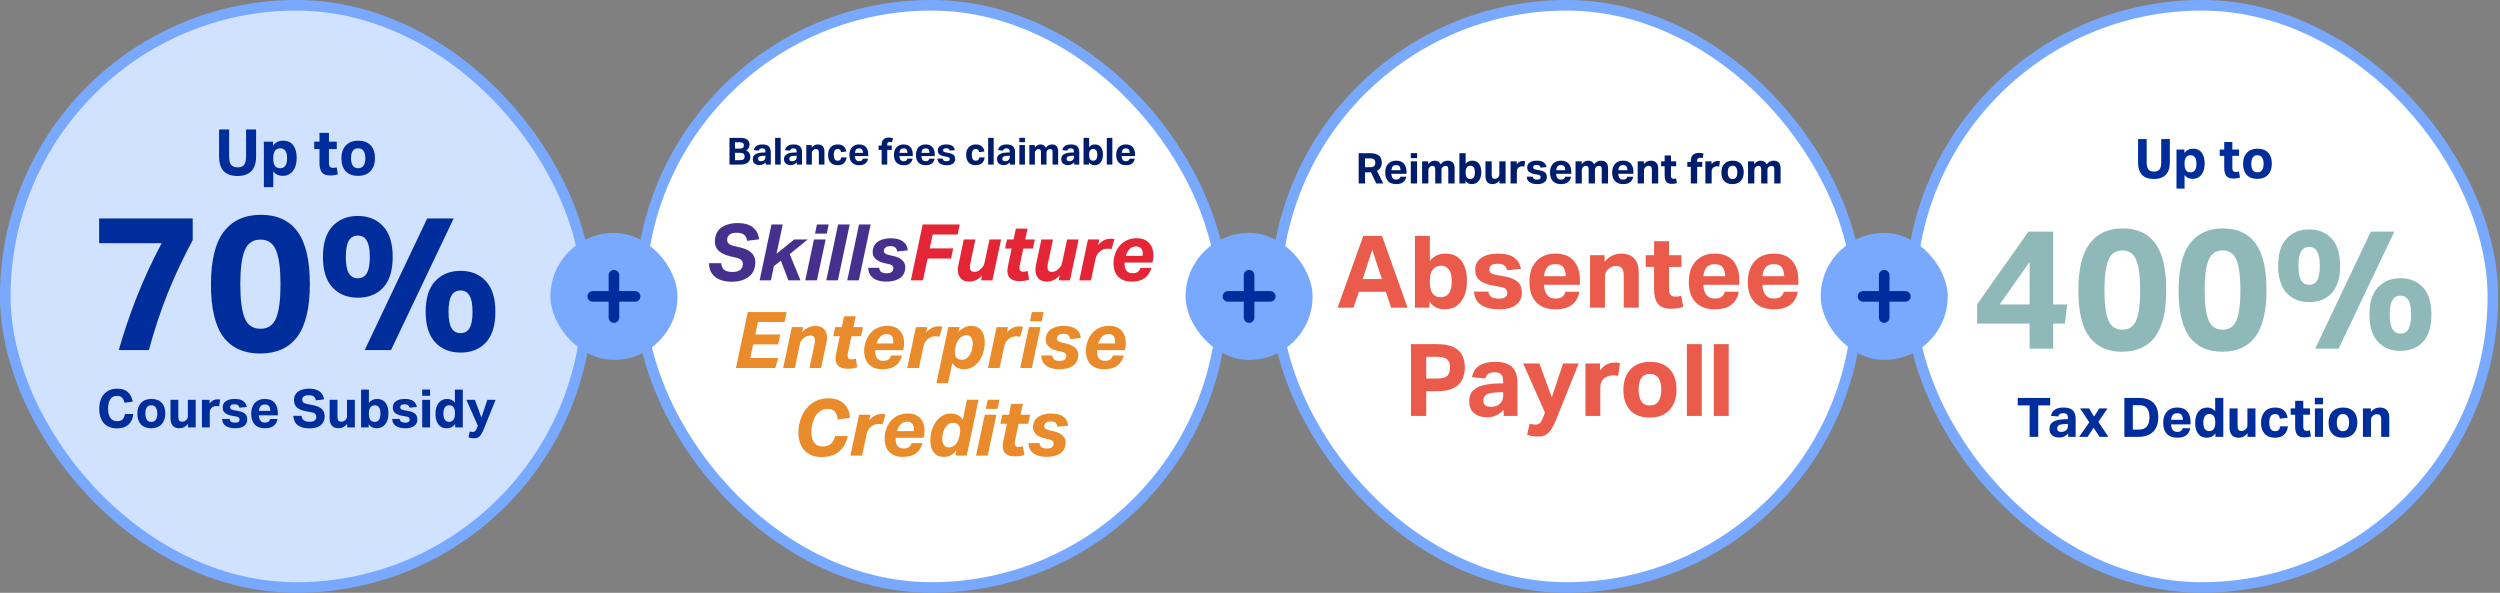
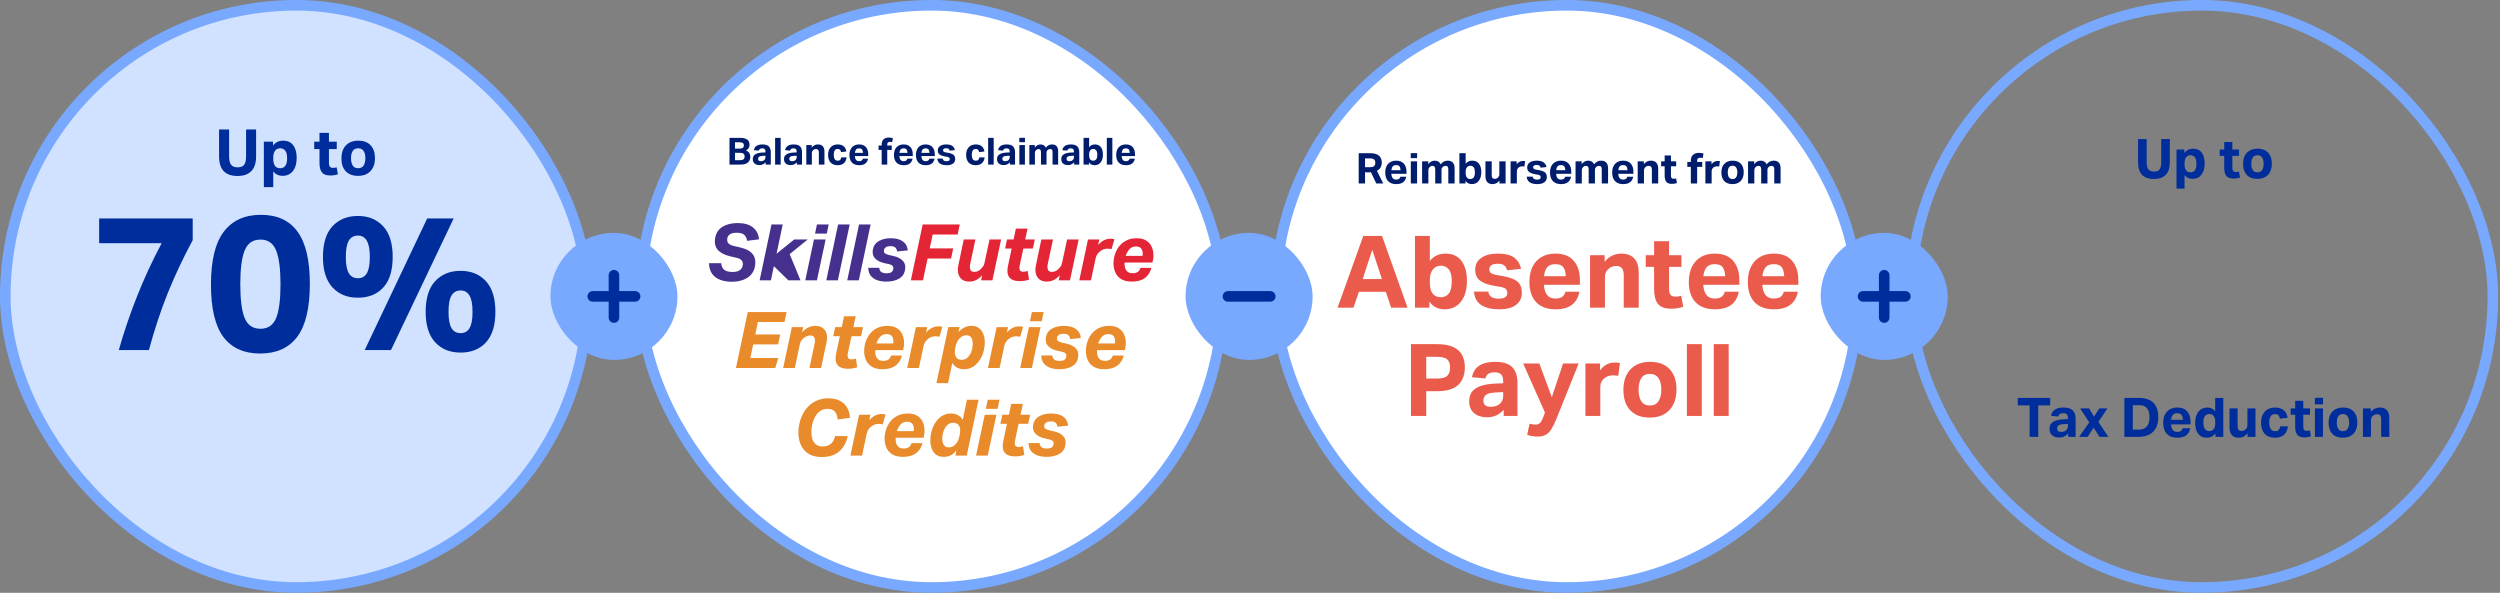
<svg xmlns="http://www.w3.org/2000/svg" width="485" height="115" viewBox="0 0 485 115" fill="none">
  <rect x="0" y="0" width="485" height="115" fill="#808080" stroke="none" />
  <rect x="1.027" y="1.027" width="112.946" height="112.946" rx="56.473" fill="#D0E2FF" />
  <rect x="1.027" y="1.027" width="112.946" height="112.946" rx="56.473" stroke="#78A9FF" stroke-width="2.054" />
  <path d="M44.448 30.395C44.448 31.093 44.575 31.615 44.83 31.96C45.093 32.297 45.516 32.465 46.099 32.465C46.699 32.465 47.122 32.297 47.368 31.96C47.614 31.615 47.738 31.093 47.738 30.395V25.121H49.684V30.333C49.684 31.623 49.372 32.58 48.748 33.204C48.132 33.829 47.241 34.141 46.074 34.141C44.908 34.141 44.021 33.833 43.413 33.217C42.805 32.592 42.501 31.623 42.501 30.309V25.121H44.448V30.395ZM51.188 27.487H52.962V28.251C53.447 27.61 54.099 27.29 54.921 27.29C55.792 27.29 56.449 27.59 56.892 28.189C57.336 28.789 57.558 29.602 57.558 30.629C57.558 31.705 57.311 32.555 56.819 33.18C56.334 33.804 55.664 34.116 54.81 34.116C54.457 34.116 54.124 34.046 53.812 33.907C53.5 33.767 53.233 33.545 53.011 33.241V36.309H51.188V27.487ZM54.354 32.638C54.765 32.638 55.089 32.49 55.328 32.194C55.574 31.89 55.697 31.389 55.697 30.691C55.697 29.984 55.57 29.487 55.315 29.2C55.061 28.912 54.753 28.769 54.391 28.769C53.923 28.769 53.574 28.933 53.344 29.261C53.122 29.59 53.011 30.013 53.011 30.531V30.839C53.011 31.389 53.118 31.828 53.331 32.157C53.545 32.477 53.886 32.638 54.354 32.638ZM63.816 31.701C63.816 31.972 63.878 32.186 64.001 32.342C64.124 32.49 64.317 32.564 64.58 32.564C64.72 32.564 64.847 32.555 64.962 32.539C65.085 32.514 65.2 32.486 65.307 32.453L65.554 33.808C65.324 33.882 65.094 33.94 64.864 33.981C64.634 34.022 64.375 34.042 64.087 34.042C63.291 34.042 62.74 33.837 62.436 33.426C62.132 33.015 61.98 32.416 61.98 31.627V28.916H60.958V27.487H61.98V25.774H63.816V27.487H65.332V28.916H63.816V31.701ZM71.867 33.204C71.292 33.812 70.491 34.116 69.464 34.116C68.437 34.116 67.64 33.82 67.074 33.229C66.515 32.629 66.236 31.796 66.236 30.728C66.236 29.652 66.527 28.81 67.111 28.202C67.694 27.594 68.495 27.29 69.513 27.29C70.54 27.29 71.333 27.586 71.891 28.177C72.458 28.769 72.742 29.602 72.742 30.678C72.742 31.746 72.45 32.588 71.867 33.204ZM68.429 32.12C68.651 32.465 69 32.638 69.476 32.638C69.961 32.638 70.314 32.465 70.536 32.12C70.766 31.767 70.881 31.29 70.881 30.691C70.881 30.091 70.766 29.623 70.536 29.286C70.314 28.941 69.961 28.769 69.476 28.769C69 28.769 68.651 28.941 68.429 29.286C68.207 29.623 68.096 30.095 68.096 30.703C68.096 31.303 68.207 31.775 68.429 32.12Z" fill="#002D9C" />
  <path d="M26.554 57.569C27.934 54.07 29.536 50.607 31.36 47.182H19.235V42.377H37.385V46.59C35.561 49.967 33.947 53.392 32.542 56.867C31.162 60.317 29.943 64.001 28.883 67.919H23.043C24.004 64.518 25.174 61.068 26.554 57.569ZM40.926 55.203C40.926 50.57 41.751 47.157 43.402 44.964C45.078 42.771 47.481 41.674 50.611 41.674C53.765 41.674 56.13 42.759 57.708 44.927C59.309 47.096 60.11 50.484 60.11 55.092C60.11 59.725 59.297 63.138 57.671 65.331C56.044 67.5 53.642 68.584 50.463 68.584C47.333 68.584 44.955 67.512 43.328 65.368C41.727 63.2 40.926 59.811 40.926 55.203ZM54.418 55.166C54.418 52.184 54.134 49.991 53.568 48.587C53.001 47.182 51.99 46.48 50.536 46.48C49.058 46.48 48.035 47.182 47.468 48.587C46.902 49.967 46.618 52.16 46.618 55.166C46.618 58.148 46.902 60.329 47.468 61.709C48.035 63.089 49.058 63.779 50.536 63.779C51.99 63.779 53.001 63.089 53.568 61.709C54.134 60.304 54.418 58.123 54.418 55.166ZM82.873 42.377H88.011L75.85 67.919H70.749L82.873 42.377ZM84.425 66.403C83.193 65.073 82.577 63.101 82.577 60.489C82.577 57.852 83.193 55.869 84.425 54.538C85.682 53.207 87.321 52.542 89.341 52.542C91.387 52.542 93.026 53.207 94.258 54.538C95.49 55.869 96.106 57.852 96.106 60.489C96.106 63.101 95.502 65.073 94.295 66.403C93.087 67.734 91.436 68.4 89.341 68.4C87.296 68.4 85.657 67.734 84.425 66.403ZM91.079 63.668C91.473 63.027 91.67 61.968 91.67 60.489C91.67 59.035 91.473 57.988 91.079 57.347C90.709 56.682 90.13 56.349 89.341 56.349C88.578 56.349 87.999 56.669 87.604 57.31C87.21 57.951 87.013 59.011 87.013 60.489C87.013 61.968 87.21 63.027 87.604 63.668C87.999 64.309 88.578 64.629 89.341 64.629C90.13 64.629 90.709 64.309 91.079 63.668ZM64.501 55.758C63.269 54.427 62.653 52.456 62.653 49.843C62.653 47.207 63.269 45.223 64.501 43.892C65.758 42.561 67.397 41.896 69.418 41.896C71.463 41.896 73.102 42.561 74.334 43.892C75.566 45.223 76.182 47.207 76.182 49.843C76.182 52.456 75.579 54.427 74.371 55.758C73.163 57.088 71.512 57.754 69.418 57.754C67.372 57.754 65.734 57.088 64.501 55.758ZM71.155 53.022C71.549 52.382 71.746 51.322 71.746 49.843C71.746 48.389 71.549 47.342 71.155 46.701C70.785 46.036 70.206 45.703 69.418 45.703C68.654 45.703 68.075 46.024 67.68 46.664C67.286 47.305 67.089 48.365 67.089 49.843C67.089 51.322 67.286 52.382 67.68 53.022C68.075 53.663 68.654 53.983 69.418 53.983C70.206 53.983 70.785 53.663 71.155 53.022Z" fill="#002D9C" />
-   <path d="M20.161 82.108C19.558 81.444 19.257 80.506 19.257 79.294C19.257 78.466 19.401 77.764 19.689 77.189C19.976 76.608 20.38 76.166 20.9 75.865C21.42 75.557 22.029 75.403 22.728 75.403C23.645 75.403 24.34 75.625 24.812 76.07C25.291 76.515 25.606 77.135 25.757 77.929L24.155 78.124C24.059 77.693 23.898 77.364 23.672 77.138C23.453 76.912 23.121 76.799 22.676 76.799C22.122 76.799 21.698 77.015 21.403 77.446C21.109 77.877 20.962 78.476 20.962 79.243C20.962 80.023 21.109 80.629 21.403 81.061C21.704 81.492 22.142 81.707 22.718 81.707C23.203 81.707 23.563 81.584 23.796 81.338C24.028 81.084 24.175 80.746 24.237 80.321H25.86C25.791 81.156 25.49 81.831 24.956 82.344C24.422 82.85 23.666 83.104 22.687 83.104C21.612 83.104 20.77 82.772 20.161 82.108ZM31.339 82.323C30.86 82.83 30.192 83.083 29.337 83.083C28.481 83.083 27.817 82.837 27.345 82.344C26.879 81.844 26.646 81.15 26.646 80.26C26.646 79.363 26.889 78.661 27.375 78.155C27.861 77.648 28.529 77.395 29.378 77.395C30.233 77.395 30.894 77.641 31.359 78.134C31.832 78.627 32.068 79.322 32.068 80.219C32.068 81.108 31.825 81.81 31.339 82.323ZM28.474 81.42C28.659 81.707 28.95 81.851 29.347 81.851C29.751 81.851 30.045 81.707 30.23 81.42C30.422 81.126 30.517 80.728 30.517 80.229C30.517 79.729 30.422 79.339 30.23 79.058C30.045 78.771 29.751 78.627 29.347 78.627C28.95 78.627 28.659 78.771 28.474 79.058C28.289 79.339 28.197 79.733 28.197 80.239C28.197 80.739 28.289 81.132 28.474 81.42ZM37.964 82.919H36.475V82.231C36.03 82.799 35.472 83.083 34.802 83.083C34.227 83.083 33.795 82.915 33.508 82.58C33.22 82.245 33.077 81.766 33.077 81.143V77.559H34.596V80.876C34.596 81.211 34.654 81.451 34.771 81.594C34.887 81.738 35.072 81.81 35.325 81.81C35.64 81.81 35.907 81.701 36.126 81.481C36.229 81.379 36.308 81.269 36.362 81.153C36.417 81.037 36.444 80.893 36.444 80.722V77.559H37.964V82.919ZM39.174 77.559H40.663V78.268C41.053 77.734 41.56 77.467 42.183 77.467C42.279 77.467 42.367 77.47 42.45 77.477C42.539 77.484 42.621 77.498 42.696 77.518L42.522 78.822C42.432 78.808 42.347 78.798 42.265 78.791C42.183 78.778 42.094 78.771 41.998 78.771C41.834 78.771 41.676 78.795 41.526 78.843C41.382 78.884 41.245 78.956 41.115 79.058C40.985 79.161 40.882 79.287 40.807 79.438C40.731 79.589 40.694 79.767 40.694 79.972V82.919H39.174V77.559ZM43.077 81.276H44.535C44.583 81.536 44.693 81.721 44.864 81.831C45.042 81.94 45.288 81.995 45.603 81.995C45.925 81.995 46.151 81.944 46.281 81.841C46.411 81.731 46.476 81.588 46.476 81.41C46.476 81.252 46.428 81.122 46.332 81.019C46.243 80.917 46.058 80.841 45.778 80.793L45.172 80.691C44.501 80.575 44.005 80.393 43.683 80.147C43.361 79.9 43.2 79.531 43.2 79.038C43.2 78.517 43.409 78.114 43.827 77.826C44.251 77.539 44.812 77.395 45.511 77.395C46.27 77.395 46.832 77.535 47.194 77.816C47.557 78.097 47.787 78.473 47.882 78.945L46.465 79.099C46.404 78.88 46.305 78.716 46.168 78.606C46.031 78.49 45.812 78.432 45.511 78.432C45.189 78.432 44.963 78.487 44.833 78.596C44.703 78.706 44.638 78.836 44.638 78.986C44.638 79.144 44.689 79.27 44.792 79.366C44.895 79.455 45.093 79.527 45.387 79.582L46.055 79.695C46.76 79.825 47.253 80.017 47.533 80.27C47.821 80.523 47.965 80.9 47.965 81.399C47.965 81.919 47.766 82.33 47.369 82.631C46.979 82.933 46.397 83.083 45.623 83.083C44.877 83.083 44.278 82.939 43.827 82.652C43.375 82.365 43.125 81.906 43.077 81.276ZM51.396 83.083C50.54 83.083 49.883 82.84 49.424 82.354C48.966 81.868 48.736 81.18 48.736 80.29C48.736 79.674 48.846 79.151 49.065 78.719C49.284 78.288 49.592 77.96 49.989 77.734C50.386 77.508 50.851 77.395 51.385 77.395C52.214 77.395 52.837 77.638 53.254 78.124C53.678 78.61 53.891 79.26 53.891 80.075V80.578H50.215C50.276 81.516 50.663 81.985 51.375 81.985C51.697 81.985 51.936 81.923 52.094 81.8C52.251 81.677 52.357 81.505 52.412 81.286H53.839C53.737 81.861 53.483 82.306 53.08 82.621C52.676 82.929 52.114 83.083 51.396 83.083ZM50.225 79.705H52.453C52.433 79.301 52.347 78.997 52.197 78.791C52.053 78.579 51.782 78.473 51.385 78.473C50.995 78.473 50.715 78.582 50.543 78.802C50.372 79.014 50.266 79.315 50.225 79.705ZM62.236 82.477C61.736 82.895 60.996 83.104 60.018 83.104C59.08 83.104 58.341 82.905 57.8 82.508C57.259 82.111 56.954 81.499 56.886 80.67H58.488C58.549 81.067 58.707 81.358 58.96 81.543C59.22 81.728 59.597 81.82 60.09 81.82C60.562 81.82 60.89 81.731 61.075 81.553C61.267 81.375 61.363 81.15 61.363 80.876C61.363 80.657 61.294 80.468 61.157 80.311C61.027 80.153 60.76 80.04 60.356 79.972L59.391 79.787C58.611 79.644 58.022 79.407 57.625 79.079C57.235 78.743 57.04 78.254 57.04 77.611C57.04 77.131 57.16 76.727 57.399 76.399C57.646 76.07 57.988 75.824 58.426 75.66C58.864 75.488 59.374 75.403 59.956 75.403C60.593 75.403 61.113 75.492 61.517 75.67C61.928 75.848 62.239 76.094 62.451 76.409C62.67 76.717 62.807 77.073 62.862 77.477L61.301 77.672C61.212 77.33 61.068 77.08 60.87 76.922C60.678 76.758 60.363 76.676 59.925 76.676C59.46 76.676 59.128 76.755 58.929 76.912C58.731 77.07 58.632 77.272 58.632 77.518C58.632 77.764 58.707 77.953 58.857 78.083C59.008 78.213 59.272 78.316 59.648 78.391L60.654 78.586C61.469 78.743 62.061 78.997 62.431 79.346C62.8 79.688 62.985 80.174 62.985 80.804C62.985 81.495 62.735 82.053 62.236 82.477ZM68.838 82.919H67.349V82.231C66.904 82.799 66.346 83.083 65.675 83.083C65.1 83.083 64.669 82.915 64.382 82.58C64.094 82.245 63.95 81.766 63.95 81.143V77.559H65.47V80.876C65.47 81.211 65.528 81.451 65.645 81.594C65.761 81.738 65.946 81.81 66.199 81.81C66.514 81.81 66.781 81.701 67 81.481C67.103 81.379 67.181 81.269 67.236 81.153C67.291 81.037 67.318 80.893 67.318 80.722V77.559H68.838V82.919ZM70.048 75.588H71.567V78.144C71.965 77.645 72.495 77.395 73.159 77.395C73.885 77.395 74.432 77.645 74.802 78.144C75.172 78.644 75.356 79.322 75.356 80.177C75.356 81.074 75.151 81.783 74.74 82.303C74.336 82.823 73.779 83.083 73.067 83.083C72.759 83.083 72.471 83.022 72.204 82.898C71.944 82.768 71.718 82.566 71.526 82.293V82.919H70.048V75.588ZM72.718 78.627C72.362 78.627 72.081 78.757 71.876 79.017C71.67 79.277 71.567 79.637 71.567 80.095V80.352C71.567 80.859 71.663 81.235 71.855 81.481C72.054 81.728 72.331 81.851 72.687 81.851C73.029 81.851 73.299 81.728 73.498 81.481C73.703 81.228 73.806 80.811 73.806 80.229C73.806 79.64 73.7 79.226 73.488 78.986C73.275 78.747 73.019 78.627 72.718 78.627ZM76.077 81.276H77.535C77.582 81.536 77.692 81.721 77.863 81.831C78.041 81.94 78.288 81.995 78.603 81.995C78.924 81.995 79.15 81.944 79.28 81.841C79.41 81.731 79.475 81.588 79.475 81.41C79.475 81.252 79.427 81.122 79.332 81.019C79.243 80.917 79.058 80.841 78.777 80.793L78.171 80.691C77.5 80.575 77.004 80.393 76.682 80.147C76.361 79.9 76.2 79.531 76.2 79.038C76.2 78.517 76.409 78.114 76.826 77.826C77.251 77.539 77.812 77.395 78.51 77.395C79.27 77.395 79.831 77.535 80.194 77.816C80.557 78.097 80.786 78.473 80.882 78.945L79.465 79.099C79.403 78.88 79.304 78.716 79.167 78.606C79.03 78.49 78.811 78.432 78.51 78.432C78.188 78.432 77.962 78.487 77.832 78.596C77.702 78.706 77.637 78.836 77.637 78.986C77.637 79.144 77.689 79.27 77.791 79.366C77.894 79.455 78.093 79.527 78.387 79.582L79.054 79.695C79.759 79.825 80.252 80.017 80.533 80.27C80.82 80.523 80.964 80.9 80.964 81.399C80.964 81.919 80.766 82.33 80.368 82.631C79.978 82.933 79.397 83.083 78.623 83.083C77.877 83.083 77.278 82.939 76.826 82.652C76.374 82.365 76.124 81.906 76.077 81.276ZM81.91 77.559H83.43V82.919H81.91V77.559ZM81.9 75.567H83.44V76.789H81.9V75.567ZM89.781 82.919H88.303V82.272C88.104 82.532 87.872 82.734 87.605 82.878C87.338 83.015 87.026 83.083 86.67 83.083C86.191 83.083 85.787 82.967 85.459 82.734C85.137 82.501 84.894 82.176 84.73 81.759C84.565 81.334 84.483 80.845 84.483 80.29C84.483 79.394 84.685 78.689 85.089 78.175C85.5 77.655 86.061 77.395 86.773 77.395C87.054 77.395 87.321 77.45 87.574 77.559C87.834 77.669 88.06 77.847 88.251 78.093V75.588H89.781V82.919ZM87.122 81.841C87.492 81.841 87.772 81.711 87.964 81.451C88.162 81.184 88.262 80.824 88.262 80.373V80.116C88.262 79.609 88.166 79.233 87.974 78.986C87.783 78.74 87.509 78.617 87.153 78.617C86.817 78.617 86.544 78.743 86.331 78.997C86.126 79.25 86.023 79.661 86.023 80.229C86.023 80.817 86.129 81.235 86.342 81.481C86.561 81.721 86.821 81.841 87.122 81.841ZM93.9 83.135C93.723 83.586 93.548 83.949 93.377 84.223C93.213 84.504 93.021 84.706 92.802 84.829C92.59 84.959 92.319 85.024 91.991 85.024C91.799 85.024 91.611 85.01 91.426 84.983C91.241 84.955 91.06 84.907 90.882 84.839L91.128 83.71C91.265 83.744 91.378 83.768 91.467 83.781C91.563 83.795 91.655 83.802 91.744 83.802C91.943 83.802 92.097 83.74 92.206 83.617C92.323 83.501 92.436 83.292 92.545 82.991L92.699 82.57L90.471 77.559H92.124L93.397 81.009L94.547 77.559H96.139L93.9 83.135Z" fill="#002D9C" />
  <rect x="124.241" y="1.027" width="112.946" height="112.946" rx="56.473" fill="white" />
  <rect x="124.241" y="1.027" width="112.946" height="112.946" rx="56.473" stroke="#78A9FF" stroke-width="2.054" />
  <path d="M141.52 26.742H143.585C144.031 26.742 144.387 26.798 144.654 26.909C144.92 27.016 145.112 27.169 145.228 27.367C145.349 27.566 145.41 27.801 145.41 28.073C145.41 28.315 145.354 28.531 145.243 28.72C145.136 28.904 144.962 29.059 144.719 29.185C145.025 29.311 145.24 29.481 145.366 29.694C145.497 29.907 145.563 30.15 145.563 30.421C145.563 30.877 145.408 31.243 145.097 31.519C144.787 31.795 144.295 31.934 143.621 31.934H141.52V26.742ZM143.527 31.076C143.881 31.076 144.123 31.015 144.254 30.894C144.39 30.768 144.458 30.591 144.458 30.363C144.458 30.121 144.387 29.941 144.247 29.825C144.106 29.704 143.873 29.643 143.549 29.643H142.589V31.076H143.527ZM143.498 28.829C143.784 28.829 143.99 28.778 144.116 28.676C144.247 28.569 144.312 28.412 144.312 28.203C144.312 27.99 144.244 27.837 144.109 27.745C143.978 27.648 143.755 27.6 143.44 27.6H142.589V28.829H143.498ZM149.534 31.934H148.538V31.49C148.387 31.655 148.215 31.786 148.021 31.883C147.832 31.98 147.602 32.028 147.33 32.028C146.948 32.028 146.637 31.929 146.4 31.73C146.162 31.531 146.043 31.25 146.043 30.887C146.043 30.552 146.131 30.295 146.305 30.116C146.485 29.932 146.72 29.801 147.011 29.723C147.301 29.646 147.616 29.602 147.956 29.592L148.501 29.57V29.432C148.501 29.2 148.453 29.032 148.356 28.931C148.259 28.829 148.104 28.778 147.89 28.778C147.682 28.778 147.524 28.817 147.418 28.894C147.316 28.967 147.248 29.076 147.214 29.221L146.247 29.134C146.315 28.756 146.489 28.477 146.771 28.298C147.052 28.114 147.435 28.022 147.919 28.022C148.491 28.022 148.903 28.15 149.156 28.407C149.408 28.664 149.534 29.042 149.534 29.541V31.934ZM147.999 30.232C147.65 30.247 147.408 30.302 147.272 30.399C147.137 30.496 147.069 30.637 147.069 30.821C147.069 30.962 147.11 31.073 147.192 31.156C147.28 31.233 147.418 31.272 147.607 31.272C147.878 31.272 148.094 31.202 148.254 31.061C148.419 30.921 148.501 30.724 148.501 30.472V30.21L147.999 30.232ZM150.373 26.742H151.449V31.934H150.373V26.742ZM155.591 31.934H154.595V31.49C154.444 31.655 154.272 31.786 154.078 31.883C153.889 31.98 153.659 32.028 153.387 32.028C153.005 32.028 152.694 31.929 152.457 31.73C152.219 31.531 152.1 31.25 152.1 30.887C152.1 30.552 152.188 30.295 152.362 30.116C152.542 29.932 152.777 29.801 153.068 29.723C153.358 29.646 153.673 29.602 154.013 29.592L154.558 29.57V29.432C154.558 29.2 154.51 29.032 154.413 28.931C154.316 28.829 154.161 28.778 153.947 28.778C153.739 28.778 153.581 28.817 153.475 28.894C153.373 28.967 153.305 29.076 153.271 29.221L152.304 29.134C152.372 28.756 152.546 28.477 152.828 28.298C153.109 28.114 153.492 28.022 153.976 28.022C154.548 28.022 154.96 28.15 155.213 28.407C155.465 28.664 155.591 29.042 155.591 29.541V31.934ZM154.056 30.232C153.707 30.247 153.465 30.302 153.329 30.399C153.194 30.496 153.126 30.637 153.126 30.821C153.126 30.962 153.167 31.073 153.249 31.156C153.337 31.233 153.475 31.272 153.664 31.272C153.935 31.272 154.151 31.202 154.311 31.061C154.476 30.921 154.558 30.724 154.558 30.472V30.21L154.056 30.232ZM156.423 28.138H157.477V28.618C157.666 28.39 157.86 28.235 158.059 28.152C158.257 28.065 158.464 28.022 158.677 28.022C159.094 28.022 159.409 28.14 159.622 28.378C159.835 28.611 159.942 28.948 159.942 29.389V31.934H158.859V29.592C158.859 29.35 158.813 29.178 158.72 29.076C158.633 28.969 158.497 28.916 158.313 28.916C158.207 28.916 158.1 28.935 157.993 28.974C157.892 29.013 157.802 29.074 157.724 29.156C157.652 29.229 157.596 29.306 157.557 29.389C157.518 29.471 157.499 29.578 157.499 29.709V31.934H156.423V28.138ZM161.147 28.567C161.481 28.203 161.942 28.022 162.528 28.022C163.018 28.022 163.401 28.143 163.677 28.385C163.958 28.623 164.13 28.957 164.193 29.389L163.168 29.512C163.134 29.318 163.069 29.168 162.972 29.061C162.875 28.95 162.727 28.894 162.528 28.894C162.247 28.894 162.046 28.998 161.925 29.207C161.804 29.41 161.743 29.684 161.743 30.029C161.743 30.373 161.804 30.651 161.925 30.865C162.046 31.073 162.247 31.177 162.528 31.177C162.742 31.177 162.899 31.122 163.001 31.01C163.108 30.894 163.175 30.734 163.204 30.53H164.237C164.179 31.015 164.004 31.391 163.713 31.657C163.423 31.919 163.018 32.05 162.499 32.05C161.903 32.05 161.445 31.873 161.125 31.519C160.805 31.16 160.645 30.673 160.645 30.058C160.645 29.427 160.812 28.931 161.147 28.567ZM166.675 32.05C166.069 32.05 165.604 31.878 165.279 31.534C164.954 31.189 164.792 30.702 164.792 30.072C164.792 29.636 164.869 29.265 165.025 28.96C165.18 28.654 165.398 28.422 165.679 28.262C165.96 28.102 166.29 28.022 166.668 28.022C167.254 28.022 167.696 28.194 167.991 28.538C168.292 28.882 168.442 29.343 168.442 29.919V30.276H165.839C165.883 30.94 166.156 31.272 166.661 31.272C166.888 31.272 167.058 31.228 167.17 31.141C167.281 31.054 167.356 30.933 167.395 30.777H168.406C168.333 31.185 168.154 31.5 167.868 31.723C167.582 31.941 167.184 32.05 166.675 32.05ZM165.846 29.658H167.424C167.41 29.372 167.349 29.156 167.242 29.011C167.14 28.86 166.949 28.785 166.668 28.785C166.392 28.785 166.193 28.863 166.072 29.018C165.95 29.168 165.875 29.381 165.846 29.658ZM171.043 29.083H170.44V28.24H171.043V28.044C171.043 27.593 171.167 27.253 171.414 27.026C171.666 26.798 171.996 26.684 172.403 26.684C172.529 26.684 172.662 26.694 172.803 26.713C172.948 26.732 173.089 26.761 173.224 26.8L173.079 27.578C173.001 27.554 172.926 27.539 172.854 27.535C172.786 27.525 172.72 27.52 172.657 27.52C172.492 27.52 172.362 27.559 172.265 27.636C172.172 27.714 172.126 27.847 172.126 28.036V28.24H172.999V29.083H172.126V31.934H171.043V29.083ZM175.31 32.05C174.704 32.05 174.238 31.878 173.914 31.534C173.589 31.189 173.426 30.702 173.426 30.072C173.426 29.636 173.504 29.265 173.659 28.96C173.814 28.654 174.032 28.422 174.314 28.262C174.595 28.102 174.924 28.022 175.302 28.022C175.889 28.022 176.33 28.194 176.626 28.538C176.926 28.882 177.077 29.343 177.077 29.919V30.276H174.474C174.517 30.94 174.791 31.272 175.295 31.272C175.523 31.272 175.693 31.228 175.804 31.141C175.916 31.054 175.991 30.933 176.03 30.777H177.04C176.968 31.185 176.788 31.5 176.502 31.723C176.216 31.941 175.819 32.05 175.31 32.05ZM174.481 29.658H176.059C176.044 29.372 175.984 29.156 175.877 29.011C175.775 28.86 175.584 28.785 175.302 28.785C175.026 28.785 174.827 28.863 174.706 29.018C174.585 29.168 174.51 29.381 174.481 29.658ZM179.577 32.05C178.971 32.05 178.506 31.878 178.181 31.534C177.856 31.189 177.694 30.702 177.694 30.072C177.694 29.636 177.772 29.265 177.927 28.96C178.082 28.654 178.3 28.422 178.581 28.262C178.862 28.102 179.192 28.022 179.57 28.022C180.157 28.022 180.598 28.194 180.893 28.538C181.194 28.882 181.344 29.343 181.344 29.919V30.276H178.741C178.785 30.94 179.059 31.272 179.563 31.272C179.791 31.272 179.96 31.228 180.072 31.141C180.183 31.054 180.258 30.933 180.297 30.777H181.308C181.235 31.185 181.056 31.5 180.77 31.723C180.484 31.941 180.086 32.05 179.577 32.05ZM178.748 29.658H180.326C180.312 29.372 180.251 29.156 180.144 29.011C180.043 28.86 179.851 28.785 179.57 28.785C179.294 28.785 179.095 28.863 178.974 29.018C178.853 29.168 178.777 29.381 178.748 29.658ZM181.845 30.77H182.878C182.912 30.954 182.989 31.085 183.11 31.163C183.237 31.24 183.411 31.279 183.634 31.279C183.862 31.279 184.022 31.243 184.114 31.17C184.206 31.093 184.252 30.991 184.252 30.865C184.252 30.753 184.218 30.661 184.15 30.588C184.087 30.516 183.956 30.462 183.758 30.428L183.329 30.356C182.854 30.273 182.502 30.145 182.274 29.97C182.046 29.796 181.933 29.534 181.933 29.185C181.933 28.817 182.08 28.531 182.376 28.327C182.677 28.123 183.074 28.022 183.569 28.022C184.107 28.022 184.504 28.121 184.761 28.32C185.018 28.518 185.18 28.785 185.248 29.12L184.245 29.229C184.201 29.074 184.131 28.957 184.034 28.88C183.937 28.797 183.782 28.756 183.569 28.756C183.341 28.756 183.181 28.795 183.089 28.872C182.997 28.95 182.951 29.042 182.951 29.149C182.951 29.26 182.987 29.35 183.06 29.418C183.132 29.481 183.273 29.532 183.481 29.57L183.954 29.65C184.453 29.742 184.802 29.878 185.001 30.058C185.205 30.237 185.306 30.504 185.306 30.858C185.306 31.226 185.166 31.517 184.885 31.73C184.608 31.943 184.196 32.05 183.649 32.05C183.12 32.05 182.696 31.948 182.376 31.744C182.056 31.541 181.879 31.216 181.845 30.77ZM187.931 28.567C188.265 28.203 188.726 28.022 189.313 28.022C189.802 28.022 190.185 28.143 190.461 28.385C190.743 28.623 190.915 28.957 190.978 29.389L189.952 29.512C189.918 29.318 189.853 29.168 189.756 29.061C189.659 28.95 189.511 28.894 189.313 28.894C189.031 28.894 188.83 28.998 188.709 29.207C188.588 29.41 188.527 29.684 188.527 30.029C188.527 30.373 188.588 30.651 188.709 30.865C188.83 31.073 189.031 31.177 189.313 31.177C189.526 31.177 189.683 31.122 189.785 31.01C189.892 30.894 189.96 30.734 189.989 30.53H191.021C190.963 31.015 190.789 31.391 190.498 31.657C190.207 31.919 189.802 32.05 189.283 32.05C188.687 32.05 188.229 31.873 187.909 31.519C187.589 31.16 187.429 30.673 187.429 30.058C187.429 29.427 187.597 28.931 187.931 28.567ZM191.7 26.742H192.776V31.934H191.7V26.742ZM196.917 31.934H195.921V31.49C195.771 31.655 195.599 31.786 195.405 31.883C195.216 31.98 194.986 32.028 194.714 32.028C194.331 32.028 194.021 31.929 193.784 31.73C193.546 31.531 193.427 31.25 193.427 30.887C193.427 30.552 193.515 30.295 193.689 30.116C193.868 29.932 194.103 29.801 194.394 29.723C194.685 29.646 195 29.602 195.34 29.592L195.885 29.57V29.432C195.885 29.2 195.836 29.032 195.74 28.931C195.643 28.829 195.487 28.778 195.274 28.778C195.066 28.778 194.908 28.817 194.802 28.894C194.7 28.967 194.632 29.076 194.598 29.221L193.631 29.134C193.699 28.756 193.873 28.477 194.154 28.298C194.436 28.114 194.818 28.022 195.303 28.022C195.875 28.022 196.287 28.15 196.539 28.407C196.791 28.664 196.917 29.042 196.917 29.541V31.934ZM195.383 30.232C195.034 30.247 194.792 30.302 194.656 30.399C194.52 30.496 194.452 30.637 194.452 30.821C194.452 30.962 194.494 31.073 194.576 31.156C194.663 31.233 194.802 31.272 194.991 31.272C195.262 31.272 195.478 31.202 195.638 31.061C195.803 30.921 195.885 30.724 195.885 30.472V30.21L195.383 30.232ZM197.757 28.138H198.833V31.934H197.757V28.138ZM197.749 26.727H198.84V27.593H197.749V26.727ZM199.695 28.138H200.749V28.625C201.05 28.223 201.418 28.022 201.855 28.022C202.359 28.022 202.703 28.233 202.887 28.654C203.202 28.233 203.605 28.022 204.094 28.022C204.472 28.022 204.763 28.131 204.967 28.349C205.175 28.567 205.279 28.897 205.279 29.338V31.934H204.196V29.512C204.196 29.284 204.157 29.129 204.08 29.047C204.002 28.96 203.888 28.916 203.738 28.916C203.646 28.916 203.556 28.933 203.469 28.967C203.382 28.996 203.299 29.047 203.222 29.12C203.163 29.178 203.115 29.246 203.076 29.323C203.042 29.401 203.025 29.488 203.025 29.585V31.934H201.949V29.52C201.949 29.301 201.908 29.146 201.826 29.054C201.748 28.962 201.634 28.916 201.484 28.916C201.29 28.916 201.12 28.991 200.975 29.141C200.926 29.195 200.88 29.263 200.837 29.345C200.793 29.427 200.771 29.532 200.771 29.658V31.934H199.695V28.138ZM209.379 31.934H208.383V31.49C208.233 31.655 208.061 31.786 207.867 31.883C207.678 31.98 207.448 32.028 207.176 32.028C206.793 32.028 206.483 31.929 206.245 31.73C206.008 31.531 205.889 31.25 205.889 30.887C205.889 30.552 205.976 30.295 206.151 30.116C206.33 29.932 206.565 29.801 206.856 29.723C207.147 29.646 207.462 29.602 207.802 29.592L208.347 29.57V29.432C208.347 29.2 208.298 29.032 208.201 28.931C208.105 28.829 207.949 28.778 207.736 28.778C207.528 28.778 207.37 28.817 207.263 28.894C207.162 28.967 207.094 29.076 207.06 29.221L206.093 29.134C206.161 28.756 206.335 28.477 206.616 28.298C206.897 28.114 207.28 28.022 207.765 28.022C208.337 28.022 208.749 28.15 209.001 28.407C209.253 28.664 209.379 29.042 209.379 29.541V31.934ZM207.845 30.232C207.496 30.247 207.254 30.302 207.118 30.399C206.982 30.496 206.914 30.637 206.914 30.821C206.914 30.962 206.956 31.073 207.038 31.156C207.125 31.233 207.263 31.272 207.453 31.272C207.724 31.272 207.94 31.202 208.1 31.061C208.264 30.921 208.347 30.724 208.347 30.472V30.21L207.845 30.232ZM210.211 26.742H211.288V28.552C211.569 28.199 211.944 28.022 212.415 28.022C212.928 28.022 213.316 28.199 213.578 28.552C213.84 28.906 213.971 29.386 213.971 29.992C213.971 30.627 213.825 31.129 213.534 31.497C213.248 31.866 212.853 32.05 212.349 32.05C212.131 32.05 211.927 32.006 211.738 31.919C211.554 31.827 211.394 31.684 211.258 31.49V31.934H210.211V26.742ZM212.102 28.894C211.85 28.894 211.651 28.986 211.506 29.171C211.36 29.355 211.288 29.609 211.288 29.934V30.116C211.288 30.474 211.355 30.741 211.491 30.916C211.632 31.09 211.828 31.177 212.08 31.177C212.323 31.177 212.514 31.09 212.655 30.916C212.8 30.736 212.873 30.441 212.873 30.029C212.873 29.612 212.798 29.318 212.647 29.149C212.497 28.979 212.315 28.894 212.102 28.894ZM214.721 26.742H215.797V31.934H214.721V26.742ZM218.426 32.05C217.82 32.05 217.355 31.878 217.03 31.534C216.705 31.189 216.543 30.702 216.543 30.072C216.543 29.636 216.62 29.265 216.775 28.96C216.93 28.654 217.149 28.422 217.43 28.262C217.711 28.102 218.041 28.022 218.419 28.022C219.005 28.022 219.446 28.194 219.742 28.538C220.043 28.882 220.193 29.343 220.193 29.919V30.276H217.59C217.633 30.94 217.907 31.272 218.411 31.272C218.639 31.272 218.809 31.228 218.92 31.141C219.032 31.054 219.107 30.933 219.146 30.777H220.156C220.084 31.185 219.904 31.5 219.618 31.723C219.332 31.941 218.935 32.05 218.426 32.05ZM217.597 29.658H219.175C219.16 29.372 219.1 29.156 218.993 29.011C218.891 28.86 218.7 28.785 218.419 28.785C218.142 28.785 217.944 28.863 217.822 29.018C217.701 29.168 217.626 29.381 217.597 29.658Z" fill="#001C6C" />
-   <path d="M146.063 49.361C146.529 49.988 146.65 50.813 146.428 51.836C146.235 52.727 145.739 53.42 144.94 53.916C144.15 54.412 143.168 54.66 141.994 54.66C141.164 54.66 140.415 54.539 139.747 54.296C139.078 54.042 138.547 53.653 138.152 53.126C137.767 52.59 137.565 51.901 137.545 51.061H139.914C139.964 51.648 140.162 52.079 140.506 52.352C140.86 52.625 141.397 52.762 142.115 52.762C142.713 52.762 143.168 52.656 143.482 52.443C143.806 52.23 144.003 51.947 144.074 51.593C144.165 51.157 144.109 50.813 143.907 50.56C143.705 50.297 143.365 50.115 142.89 50.014L141.599 49.71C140.506 49.447 139.706 49.017 139.2 48.419C138.704 47.812 138.567 46.992 138.79 45.959C138.972 45.089 139.448 44.426 140.217 43.97C140.987 43.505 141.953 43.272 143.117 43.272C144.393 43.272 145.38 43.555 146.078 44.122C146.777 44.689 147.167 45.458 147.248 46.43L144.94 46.719C144.859 46.182 144.661 45.787 144.347 45.534C144.044 45.281 143.578 45.155 142.95 45.155C142.363 45.155 141.923 45.251 141.629 45.443C141.346 45.635 141.174 45.873 141.113 46.157C141.022 46.612 141.088 46.962 141.31 47.205C141.533 47.437 141.893 47.609 142.389 47.721L143.725 48.04C144.818 48.293 145.598 48.733 146.063 49.361ZM149.662 43.545H151.849L150.649 49.224L154.081 46.461H156.693L153.2 49.3L155.296 54.387H152.942L151.499 50.575L150.133 51.638L149.556 54.387H147.369L149.662 43.545ZM157.907 46.461H160.17L158.484 54.387H156.222L157.907 46.461ZM158.484 43.545H160.762L160.398 45.322H158.12L158.484 43.545ZM162.593 43.545H164.84L162.547 54.387H160.3L162.593 43.545ZM166.656 43.545H168.903L166.61 54.387H164.363L166.656 43.545ZM175.198 50.651C175.613 51.127 175.725 51.77 175.532 52.58C175.37 53.268 174.96 53.784 174.303 54.129C173.655 54.463 172.865 54.63 171.934 54.63C171.286 54.63 170.699 54.539 170.172 54.356C169.646 54.164 169.226 53.87 168.912 53.476C168.608 53.081 168.451 52.575 168.441 51.957H170.582C170.603 52.352 170.744 52.63 171.007 52.792C171.271 52.944 171.605 53.02 172.01 53.02C172.394 53.02 172.688 52.954 172.89 52.823C173.093 52.691 173.219 52.514 173.27 52.291C173.351 51.988 173.316 51.755 173.164 51.593C173.022 51.431 172.789 51.314 172.465 51.243L171.615 51.061C170.754 50.869 170.122 50.54 169.717 50.074C169.312 49.599 169.195 48.991 169.368 48.252C169.519 47.594 169.904 47.093 170.522 46.749C171.149 46.395 171.908 46.218 172.799 46.218C173.822 46.218 174.611 46.425 175.168 46.84C175.735 47.245 176.049 47.822 176.109 48.571L174.044 48.784C173.994 48.44 173.872 48.181 173.68 48.009C173.488 47.837 173.179 47.751 172.754 47.751C172.369 47.751 172.075 47.817 171.873 47.949C171.681 48.08 171.559 48.242 171.509 48.434C171.428 48.769 171.483 49.006 171.676 49.148C171.878 49.29 172.151 49.401 172.496 49.482L173.255 49.649C174.135 49.842 174.783 50.176 175.198 50.651Z" fill="#46308D" />
+   <path d="M146.063 49.361C146.529 49.988 146.65 50.813 146.428 51.836C146.235 52.727 145.739 53.42 144.94 53.916C144.15 54.412 143.168 54.66 141.994 54.66C141.164 54.66 140.415 54.539 139.747 54.296C139.078 54.042 138.547 53.653 138.152 53.126C137.767 52.59 137.565 51.901 137.545 51.061H139.914C139.964 51.648 140.162 52.079 140.506 52.352C140.86 52.625 141.397 52.762 142.115 52.762C142.713 52.762 143.168 52.656 143.482 52.443C143.806 52.23 144.003 51.947 144.074 51.593C144.165 51.157 144.109 50.813 143.907 50.56C143.705 50.297 143.365 50.115 142.89 50.014L141.599 49.71C140.506 49.447 139.706 49.017 139.2 48.419C138.704 47.812 138.567 46.992 138.79 45.959C138.972 45.089 139.448 44.426 140.217 43.97C140.987 43.505 141.953 43.272 143.117 43.272C144.393 43.272 145.38 43.555 146.078 44.122C146.777 44.689 147.167 45.458 147.248 46.43L144.94 46.719C144.859 46.182 144.661 45.787 144.347 45.534C144.044 45.281 143.578 45.155 142.95 45.155C142.363 45.155 141.923 45.251 141.629 45.443C141.346 45.635 141.174 45.873 141.113 46.157C141.022 46.612 141.088 46.962 141.31 47.205C141.533 47.437 141.893 47.609 142.389 47.721L143.725 48.04C144.818 48.293 145.598 48.733 146.063 49.361ZM149.662 43.545H151.849L150.649 49.224L154.081 46.461H156.693L153.2 49.3L155.296 54.387H152.942L150.133 51.638L149.556 54.387H147.369L149.662 43.545ZM157.907 46.461H160.17L158.484 54.387H156.222L157.907 46.461ZM158.484 43.545H160.762L160.398 45.322H158.12L158.484 43.545ZM162.593 43.545H164.84L162.547 54.387H160.3L162.593 43.545ZM166.656 43.545H168.903L166.61 54.387H164.363L166.656 43.545ZM175.198 50.651C175.613 51.127 175.725 51.77 175.532 52.58C175.37 53.268 174.96 53.784 174.303 54.129C173.655 54.463 172.865 54.63 171.934 54.63C171.286 54.63 170.699 54.539 170.172 54.356C169.646 54.164 169.226 53.87 168.912 53.476C168.608 53.081 168.451 52.575 168.441 51.957H170.582C170.603 52.352 170.744 52.63 171.007 52.792C171.271 52.944 171.605 53.02 172.01 53.02C172.394 53.02 172.688 52.954 172.89 52.823C173.093 52.691 173.219 52.514 173.27 52.291C173.351 51.988 173.316 51.755 173.164 51.593C173.022 51.431 172.789 51.314 172.465 51.243L171.615 51.061C170.754 50.869 170.122 50.54 169.717 50.074C169.312 49.599 169.195 48.991 169.368 48.252C169.519 47.594 169.904 47.093 170.522 46.749C171.149 46.395 171.908 46.218 172.799 46.218C173.822 46.218 174.611 46.425 175.168 46.84C175.735 47.245 176.049 47.822 176.109 48.571L174.044 48.784C173.994 48.44 173.872 48.181 173.68 48.009C173.488 47.837 173.179 47.751 172.754 47.751C172.369 47.751 172.075 47.817 171.873 47.949C171.681 48.08 171.559 48.242 171.509 48.434C171.428 48.769 171.483 49.006 171.676 49.148C171.878 49.29 172.151 49.401 172.496 49.482L173.255 49.649C174.135 49.842 174.783 50.176 175.198 50.651Z" fill="#46308D" />
  <path d="M178.997 43.545H186.194L185.784 45.504H180.94L180.363 48.191H184.919L184.509 50.15H179.953L179.058 54.387H176.704L178.997 43.545ZM192.527 54.387H190.34L190.537 53.4C190.163 53.825 189.763 54.139 189.338 54.341C188.913 54.533 188.483 54.63 188.047 54.63C187.46 54.63 186.984 54.493 186.62 54.22C186.266 53.936 186.028 53.557 185.906 53.081C185.785 52.605 185.79 52.063 185.921 51.456L186.969 46.461H189.232L188.214 51.228C188.123 51.664 188.133 52.028 188.245 52.322C188.356 52.605 188.614 52.747 189.019 52.747C189.515 52.747 189.94 52.554 190.295 52.17C190.467 51.998 190.608 51.836 190.72 51.684C190.841 51.522 190.927 51.314 190.978 51.061L191.965 46.461H194.212L192.527 54.387ZM196.26 48.222H194.984L195.364 46.461H196.639L197.08 44.35H199.342L198.887 46.461H200.754L200.375 48.222H198.522L197.808 51.562C197.738 51.907 197.753 52.185 197.854 52.398C197.955 52.61 198.178 52.716 198.522 52.716C198.684 52.716 198.831 52.701 198.962 52.671C199.094 52.641 199.231 52.605 199.372 52.565L199.631 54.25C199.114 54.442 198.507 54.539 197.808 54.539C196.857 54.539 196.189 54.291 195.804 53.794C195.43 53.298 195.338 52.59 195.531 51.669L196.26 48.222ZM207.578 54.387H205.391L205.588 53.4C205.214 53.825 204.814 54.139 204.389 54.341C203.964 54.533 203.533 54.63 203.098 54.63C202.511 54.63 202.035 54.493 201.671 54.22C201.317 53.936 201.079 53.557 200.957 53.081C200.836 52.605 200.841 52.063 200.972 51.456L202.02 46.461H204.283L203.265 51.228C203.174 51.664 203.184 52.028 203.296 52.322C203.407 52.605 203.665 52.747 204.07 52.747C204.566 52.747 204.991 52.554 205.345 52.17C205.518 51.998 205.659 51.836 205.771 51.684C205.892 51.522 205.978 51.314 206.029 51.061L207.016 46.461H209.263L207.578 54.387ZM211.068 46.461H213.269L213.042 47.523C213.416 47.098 213.801 46.789 214.196 46.597C214.601 46.405 215.021 46.309 215.456 46.309C215.598 46.309 215.729 46.319 215.851 46.339C215.982 46.359 216.099 46.385 216.2 46.415L215.638 48.328C215.507 48.298 215.38 48.278 215.258 48.267C215.147 48.247 215.021 48.237 214.879 48.237C214.626 48.237 214.373 48.278 214.12 48.358C213.877 48.429 213.644 48.561 213.421 48.753C213.198 48.925 213.011 49.123 212.859 49.346C212.718 49.568 212.611 49.842 212.54 50.166L211.645 54.387H209.382L211.068 46.461ZM219.562 54.63C218.792 54.63 218.155 54.493 217.648 54.22C217.152 53.946 216.773 53.582 216.51 53.126C216.256 52.661 216.1 52.15 216.039 51.593C215.988 51.036 216.024 50.474 216.145 49.907C216.287 49.239 216.54 48.627 216.904 48.07C217.279 47.513 217.765 47.068 218.362 46.734C218.969 46.39 219.688 46.218 220.518 46.218C221.227 46.218 221.809 46.349 222.264 46.612C222.73 46.876 223.079 47.225 223.312 47.66C223.545 48.085 223.687 48.556 223.737 49.072C223.788 49.588 223.758 50.1 223.646 50.606L223.57 50.925H218.165C218.144 51.289 218.175 51.633 218.256 51.957C218.347 52.271 218.509 52.524 218.742 52.716C218.974 52.909 219.309 53.005 219.744 53.005C220.179 53.005 220.513 52.914 220.746 52.732C220.979 52.549 221.146 52.296 221.247 51.972H223.358C223.155 52.803 222.74 53.455 222.113 53.931C221.485 54.397 220.635 54.63 219.562 54.63ZM219.091 48.374C218.777 48.738 218.544 49.158 218.392 49.634H221.657C221.738 49.077 221.672 48.637 221.46 48.313C221.257 47.979 220.898 47.812 220.382 47.812C219.835 47.812 219.405 47.999 219.091 48.374Z" fill="#E32536" />
  <path d="M145.069 60.545H152.601L152.191 62.474H147.028L146.527 64.888H151.371L150.961 66.816H146.117L145.555 69.458H150.991L150.399 71.387H142.776L145.069 60.545ZM153.622 63.461H155.824L155.596 64.478C155.991 64.032 156.406 63.714 156.841 63.521C157.276 63.319 157.722 63.218 158.177 63.218C158.775 63.218 159.255 63.354 159.62 63.627C159.984 63.901 160.227 64.275 160.349 64.751C160.48 65.227 160.48 65.774 160.349 66.391L159.286 71.387H157.038L158.041 66.619C158.142 66.153 158.127 65.784 157.995 65.51C157.874 65.227 157.61 65.085 157.205 65.085C156.78 65.085 156.37 65.237 155.976 65.541C155.783 65.693 155.616 65.865 155.474 66.057C155.333 66.239 155.232 66.472 155.171 66.755L154.199 71.387H151.936L153.622 63.461ZM162.925 65.222H161.65L162.029 63.461H163.305L163.745 61.35H166.008L165.552 63.461H167.42L167.04 65.222H165.188L164.474 68.562C164.403 68.907 164.418 69.185 164.519 69.398C164.621 69.61 164.843 69.716 165.188 69.716C165.35 69.716 165.496 69.701 165.628 69.671C165.76 69.641 165.896 69.605 166.038 69.565L166.296 71.25C165.78 71.442 165.172 71.539 164.474 71.539C163.522 71.539 162.854 71.291 162.47 70.794C162.095 70.299 162.004 69.59 162.196 68.669L162.925 65.222ZM171.191 71.63C170.422 71.63 169.784 71.493 169.278 71.22C168.782 70.946 168.402 70.582 168.139 70.126C167.886 69.661 167.729 69.15 167.668 68.593C167.618 68.036 167.653 67.474 167.775 66.907C167.916 66.239 168.169 65.627 168.534 65.07C168.908 64.513 169.394 64.068 169.991 63.734C170.599 63.39 171.318 63.218 172.148 63.218C172.856 63.218 173.438 63.349 173.894 63.612C174.359 63.876 174.709 64.225 174.942 64.66C175.174 65.085 175.316 65.556 175.367 66.072C175.417 66.588 175.387 67.1 175.276 67.606L175.2 67.925H169.794C169.774 68.289 169.804 68.633 169.885 68.957C169.976 69.271 170.138 69.524 170.371 69.716C170.604 69.909 170.938 70.005 171.373 70.005C171.809 70.005 172.143 69.914 172.375 69.732C172.608 69.549 172.775 69.296 172.876 68.972H174.987C174.785 69.802 174.37 70.455 173.742 70.931C173.114 71.397 172.264 71.63 171.191 71.63ZM170.72 65.374C170.406 65.738 170.174 66.158 170.022 66.634H173.286C173.367 66.077 173.302 65.637 173.089 65.313C172.887 64.979 172.527 64.812 172.011 64.812C171.464 64.812 171.034 64.999 170.72 65.374ZM177.689 63.461H179.89L179.663 64.523C180.037 64.098 180.422 63.789 180.817 63.597C181.222 63.405 181.642 63.309 182.077 63.309C182.219 63.309 182.35 63.319 182.472 63.339C182.603 63.359 182.72 63.385 182.821 63.415L182.259 65.328C182.128 65.298 182.001 65.278 181.88 65.267C181.768 65.247 181.642 65.237 181.5 65.237C181.247 65.237 180.994 65.278 180.741 65.359C180.498 65.429 180.265 65.561 180.042 65.753C179.82 65.925 179.632 66.123 179.48 66.346C179.339 66.568 179.232 66.841 179.162 67.165L178.266 71.387H176.003L177.689 63.461ZM183.977 63.445H186.163L185.935 64.463C186.259 64.068 186.629 63.764 187.044 63.552C187.469 63.329 187.935 63.218 188.441 63.218C189.008 63.218 189.478 63.349 189.853 63.612C190.228 63.865 190.511 64.215 190.703 64.66C190.906 65.095 191.017 65.591 191.037 66.148C191.068 66.705 191.017 67.282 190.886 67.879C190.734 68.578 190.476 69.21 190.111 69.777C189.757 70.344 189.316 70.794 188.79 71.129C188.264 71.463 187.677 71.63 187.029 71.63C186.533 71.63 186.087 71.528 185.692 71.326C185.308 71.124 184.994 70.815 184.751 70.4L183.916 74.332H181.669L183.977 63.445ZM186.604 69.808C187.11 69.808 187.535 69.6 187.879 69.185C188.233 68.77 188.476 68.264 188.608 67.666C188.709 67.201 188.739 66.771 188.699 66.376C188.669 65.981 188.557 65.662 188.365 65.419C188.173 65.166 187.884 65.04 187.499 65.04C186.983 65.04 186.538 65.242 186.163 65.647C185.789 66.042 185.541 66.518 185.419 67.074L185.313 67.591C185.181 68.239 185.217 68.77 185.419 69.185C185.632 69.6 186.027 69.808 186.604 69.808ZM193.348 63.461H195.549L195.322 64.523C195.696 64.098 196.081 63.789 196.476 63.597C196.88 63.405 197.301 63.309 197.736 63.309C197.878 63.309 198.009 63.319 198.131 63.339C198.262 63.359 198.379 63.385 198.48 63.415L197.918 65.328C197.786 65.298 197.66 65.278 197.538 65.267C197.427 65.247 197.301 65.237 197.159 65.237C196.906 65.237 196.653 65.278 196.4 65.359C196.157 65.429 195.924 65.561 195.701 65.753C195.478 65.925 195.291 66.123 195.139 66.346C194.998 66.568 194.891 66.841 194.82 67.165L193.925 71.387H191.662L193.348 63.461ZM199.605 63.461H201.868L200.182 71.387H197.92L199.605 63.461ZM200.182 60.545H202.46L202.095 62.322H199.818L200.182 60.545ZM208.77 67.651C209.185 68.127 209.297 68.77 209.104 69.58C208.942 70.268 208.532 70.784 207.874 71.129C207.226 71.463 206.437 71.63 205.505 71.63C204.858 71.63 204.27 71.539 203.744 71.356C203.218 71.164 202.798 70.87 202.484 70.476C202.18 70.081 202.023 69.575 202.013 68.957H204.154C204.174 69.352 204.316 69.63 204.579 69.792C204.842 69.944 205.176 70.02 205.581 70.02C205.966 70.02 206.26 69.954 206.462 69.823C206.665 69.691 206.791 69.514 206.842 69.291C206.923 68.988 206.887 68.755 206.735 68.593C206.594 68.431 206.361 68.314 206.037 68.243L205.187 68.061C204.326 67.869 203.693 67.54 203.289 67.074C202.884 66.599 202.767 65.991 202.939 65.252C203.091 64.594 203.476 64.093 204.093 63.749C204.721 63.395 205.48 63.218 206.371 63.218C207.393 63.218 208.183 63.425 208.74 63.84C209.307 64.245 209.62 64.822 209.681 65.571L207.616 65.784C207.565 65.439 207.444 65.181 207.252 65.009C207.059 64.837 206.751 64.751 206.325 64.751C205.941 64.751 205.647 64.817 205.445 64.948C205.252 65.08 205.131 65.242 205.08 65.434C204.999 65.769 205.055 66.006 205.247 66.148C205.45 66.29 205.723 66.401 206.067 66.482L206.827 66.649C207.707 66.841 208.355 67.176 208.77 67.651ZM214.209 71.63C213.439 71.63 212.801 71.493 212.295 71.22C211.799 70.946 211.42 70.582 211.156 70.126C210.903 69.661 210.746 69.15 210.686 68.593C210.635 68.036 210.671 67.474 210.792 66.907C210.934 66.239 211.187 65.627 211.551 65.07C211.926 64.513 212.412 64.068 213.009 63.734C213.616 63.39 214.335 63.218 215.165 63.218C215.874 63.218 216.456 63.349 216.911 63.612C217.377 63.876 217.726 64.225 217.959 64.66C218.192 65.085 218.334 65.556 218.384 66.072C218.435 66.588 218.404 67.1 218.293 67.606L218.217 67.925H212.812C212.791 68.289 212.822 68.633 212.903 68.957C212.994 69.271 213.156 69.524 213.389 69.716C213.621 69.909 213.955 70.005 214.391 70.005C214.826 70.005 215.16 69.914 215.393 69.732C215.626 69.549 215.793 69.296 215.894 68.972H218.005C217.802 69.802 217.387 70.455 216.759 70.931C216.132 71.397 215.282 71.63 214.209 71.63ZM213.738 65.374C213.424 65.738 213.191 66.158 213.039 66.634H216.304C216.385 66.077 216.319 65.637 216.107 65.313C215.904 64.979 215.545 64.812 215.028 64.812C214.482 64.812 214.052 64.999 213.738 65.374ZM154.916 84.53C154.856 83.771 154.906 83.016 155.068 82.267C155.2 81.63 155.413 81.012 155.706 80.415C156 79.818 156.379 79.286 156.845 78.82C157.311 78.345 157.862 77.97 158.5 77.697C159.148 77.413 159.887 77.272 160.717 77.272C161.982 77.272 162.979 77.616 163.708 78.304C164.437 78.983 164.832 79.899 164.893 81.053L162.509 81.387C162.438 80.698 162.251 80.182 161.947 79.838C161.643 79.494 161.178 79.322 160.55 79.322C159.963 79.322 159.467 79.474 159.062 79.777C158.657 80.071 158.333 80.455 158.09 80.931C157.847 81.397 157.67 81.888 157.559 82.404C157.467 82.839 157.417 83.305 157.407 83.801C157.397 84.287 157.457 84.743 157.589 85.168C157.731 85.593 157.963 85.942 158.287 86.215C158.611 86.478 159.052 86.61 159.608 86.61C160.297 86.61 160.833 86.433 161.218 86.079C161.603 85.724 161.866 85.228 162.008 84.591H164.452C164.209 85.826 163.668 86.813 162.828 87.552C161.997 88.291 160.859 88.66 159.411 88.66C158.419 88.66 157.604 88.473 156.966 88.098C156.329 87.713 155.843 87.213 155.509 86.595C155.175 85.967 154.977 85.279 154.916 84.53ZM166.664 80.46H168.865L168.638 81.523C169.012 81.098 169.397 80.79 169.792 80.597C170.197 80.405 170.617 80.309 171.052 80.309C171.194 80.309 171.325 80.319 171.447 80.339C171.578 80.359 171.695 80.385 171.796 80.415L171.234 82.328C171.103 82.298 170.976 82.278 170.855 82.267C170.743 82.247 170.617 82.237 170.475 82.237C170.222 82.237 169.969 82.278 169.716 82.359C169.473 82.429 169.24 82.561 169.017 82.753C168.795 82.925 168.607 83.123 168.455 83.346C168.314 83.568 168.207 83.841 168.137 84.165L167.241 88.387H164.978L166.664 80.46ZM175.158 88.63C174.388 88.63 173.751 88.493 173.244 88.22C172.748 87.946 172.369 87.582 172.106 87.126C171.853 86.661 171.696 86.15 171.635 85.593C171.584 85.036 171.62 84.474 171.741 83.907C171.883 83.239 172.136 82.627 172.5 82.07C172.875 81.513 173.361 81.068 173.958 80.734C174.565 80.39 175.284 80.218 176.114 80.218C176.823 80.218 177.405 80.349 177.86 80.612C178.326 80.876 178.675 81.225 178.908 81.66C179.141 82.085 179.283 82.556 179.333 83.072C179.384 83.588 179.354 84.1 179.242 84.606L179.166 84.925H173.761C173.74 85.289 173.771 85.633 173.852 85.957C173.943 86.271 174.105 86.524 174.338 86.716C174.571 86.909 174.905 87.005 175.34 87.005C175.775 87.005 176.109 86.914 176.342 86.732C176.575 86.549 176.742 86.296 176.843 85.972H178.954C178.751 86.802 178.336 87.455 177.709 87.931C177.081 88.397 176.231 88.63 175.158 88.63ZM174.687 82.374C174.373 82.738 174.14 83.158 173.988 83.634H177.253C177.334 83.077 177.268 82.637 177.056 82.313C176.853 81.979 176.494 81.812 175.978 81.812C175.431 81.812 175.001 81.999 174.687 82.374ZM187.547 88.387H185.36L185.558 87.324C185.254 87.769 184.895 88.098 184.48 88.311C184.065 88.523 183.614 88.63 183.128 88.63C182.48 88.63 181.964 88.483 181.579 88.189C181.205 87.886 180.931 87.501 180.759 87.035C180.587 86.57 180.496 86.074 180.486 85.547C180.476 85.011 180.521 84.515 180.623 84.059C180.724 83.583 180.876 83.118 181.078 82.662C181.291 82.207 181.559 81.797 181.883 81.432C182.207 81.058 182.587 80.764 183.022 80.552C183.457 80.329 183.953 80.218 184.51 80.218C184.996 80.218 185.436 80.324 185.831 80.536C186.226 80.739 186.54 81.048 186.772 81.463L187.592 77.545H189.84L187.547 88.387ZM183.295 86.549C183.477 86.711 183.736 86.792 184.07 86.792C184.576 86.792 185.011 86.595 185.375 86.2C185.74 85.805 185.978 85.32 186.089 84.743L186.211 84.226C186.292 83.862 186.307 83.513 186.256 83.178C186.206 82.834 186.074 82.556 185.861 82.343C185.649 82.131 185.33 82.025 184.905 82.025C184.52 82.025 184.191 82.131 183.918 82.343C183.655 82.546 183.437 82.814 183.265 83.148C183.103 83.472 182.981 83.816 182.9 84.181C182.84 84.454 182.804 84.743 182.794 85.046C182.794 85.35 182.83 85.633 182.9 85.897C182.981 86.16 183.113 86.377 183.295 86.549ZM191.042 80.46H193.304L191.619 88.387H189.356L191.042 80.46ZM191.619 77.545H193.896L193.532 79.322H191.254L191.619 77.545ZM195.348 82.222H194.072L194.452 80.46H195.727L196.168 78.35H198.43L197.975 80.46H199.842L199.463 82.222H197.61L196.896 85.562C196.826 85.907 196.841 86.185 196.942 86.398C197.043 86.61 197.266 86.716 197.61 86.716C197.772 86.716 197.919 86.701 198.05 86.671C198.182 86.641 198.319 86.605 198.46 86.565L198.719 88.25C198.202 88.442 197.595 88.539 196.896 88.539C195.945 88.539 195.277 88.291 194.892 87.794C194.518 87.299 194.426 86.59 194.619 85.669L195.348 82.222ZM206.301 84.651C206.716 85.127 206.828 85.77 206.635 86.58C206.473 87.268 206.063 87.784 205.405 88.129C204.757 88.463 203.968 88.63 203.037 88.63C202.389 88.63 201.802 88.539 201.275 88.356C200.749 88.164 200.329 87.87 200.015 87.476C199.711 87.081 199.554 86.575 199.544 85.957H201.685C201.705 86.352 201.847 86.63 202.11 86.792C202.373 86.944 202.708 87.02 203.112 87.02C203.497 87.02 203.791 86.954 203.993 86.823C204.196 86.691 204.322 86.514 204.373 86.291C204.454 85.988 204.418 85.755 204.266 85.593C204.125 85.431 203.892 85.314 203.568 85.243L202.718 85.061C201.857 84.869 201.225 84.54 200.82 84.074C200.415 83.599 200.298 82.991 200.47 82.252C200.622 81.594 201.007 81.093 201.624 80.749C202.252 80.395 203.011 80.218 203.902 80.218C204.924 80.218 205.714 80.425 206.271 80.84C206.838 81.245 207.152 81.822 207.212 82.571L205.147 82.784C205.097 82.439 204.975 82.181 204.783 82.009C204.59 81.837 204.282 81.751 203.857 81.751C203.472 81.751 203.178 81.817 202.976 81.948C202.783 82.08 202.662 82.242 202.611 82.434C202.53 82.769 202.586 83.006 202.778 83.148C202.981 83.29 203.254 83.401 203.598 83.482L204.358 83.649C205.238 83.841 205.886 84.176 206.301 84.651Z" fill="#E98A2B" />
  <rect x="247.455" y="1.027" width="112.946" height="112.946" rx="56.473" fill="white" />
  <rect x="247.455" y="1.027" width="112.946" height="112.946" rx="56.473" stroke="#78A9FF" stroke-width="2.054" />
  <path d="M263.584 29.722H265.794C266.347 29.722 266.788 29.799 267.117 29.952C267.451 30.105 267.692 30.319 267.839 30.593C267.987 30.861 268.061 31.168 268.061 31.513C268.061 31.885 267.984 32.208 267.831 32.482C267.678 32.756 267.442 32.975 267.125 33.139L268.349 35.587H266.993L265.967 33.418C265.923 33.418 265.879 33.421 265.835 33.427C265.791 33.427 265.747 33.427 265.704 33.427H264.817V35.587H263.584V29.722ZM265.761 32.433C266.166 32.433 266.443 32.359 266.591 32.211C266.739 32.057 266.813 31.838 266.813 31.554C266.813 31.28 266.733 31.075 266.574 30.938C266.416 30.795 266.128 30.724 265.712 30.724H264.817V32.433H265.761ZM270.865 35.718C270.18 35.718 269.654 35.524 269.288 35.135C268.921 34.746 268.737 34.196 268.737 33.484C268.737 32.991 268.825 32.572 269 32.227C269.175 31.882 269.422 31.619 269.739 31.439C270.057 31.258 270.429 31.168 270.856 31.168C271.519 31.168 272.017 31.362 272.351 31.751C272.691 32.14 272.861 32.66 272.861 33.312V33.714H269.92C269.969 34.464 270.279 34.839 270.848 34.839C271.106 34.839 271.297 34.79 271.423 34.692C271.549 34.593 271.634 34.456 271.678 34.281H272.82C272.738 34.741 272.535 35.097 272.212 35.349C271.889 35.595 271.44 35.718 270.865 35.718ZM269.928 33.016H271.711C271.694 32.693 271.626 32.449 271.505 32.285C271.39 32.115 271.174 32.03 270.856 32.03C270.544 32.03 270.32 32.118 270.183 32.293C270.046 32.463 269.961 32.704 269.928 33.016ZM273.698 31.299H274.914V35.587H273.698V31.299ZM273.69 29.706H274.922V30.683H273.69V29.706ZM275.888 31.299H277.079V31.849C277.418 31.395 277.834 31.168 278.327 31.168C278.897 31.168 279.286 31.406 279.494 31.882C279.85 31.406 280.304 31.168 280.857 31.168C281.284 31.168 281.613 31.291 281.843 31.537C282.078 31.784 282.196 32.156 282.196 32.654V35.587H280.972V32.852C280.972 32.594 280.928 32.419 280.841 32.326C280.753 32.227 280.625 32.178 280.455 32.178C280.351 32.178 280.249 32.197 280.151 32.236C280.052 32.268 279.959 32.326 279.872 32.408C279.806 32.474 279.751 32.55 279.707 32.638C279.669 32.726 279.65 32.824 279.65 32.934V35.587H278.434V32.86C278.434 32.613 278.388 32.438 278.294 32.334C278.207 32.23 278.078 32.178 277.908 32.178C277.689 32.178 277.498 32.263 277.333 32.433C277.279 32.493 277.227 32.569 277.177 32.663C277.128 32.756 277.103 32.873 277.103 33.016V35.587H275.888V31.299ZM283.123 29.722H284.339V31.767C284.657 31.367 285.081 31.168 285.612 31.168C286.193 31.168 286.631 31.367 286.926 31.767C287.222 32.167 287.37 32.709 287.37 33.394C287.37 34.111 287.206 34.678 286.877 35.094C286.554 35.51 286.108 35.718 285.538 35.718C285.292 35.718 285.062 35.669 284.848 35.571C284.64 35.466 284.459 35.305 284.306 35.086V35.587H283.123V29.722ZM285.259 32.153C284.974 32.153 284.75 32.257 284.585 32.465C284.421 32.674 284.339 32.961 284.339 33.328V33.533C284.339 33.939 284.416 34.24 284.569 34.437C284.728 34.634 284.95 34.733 285.234 34.733C285.508 34.733 285.724 34.634 285.883 34.437C286.048 34.234 286.13 33.9 286.13 33.435C286.13 32.964 286.045 32.633 285.875 32.441C285.705 32.249 285.5 32.153 285.259 32.153ZM292.086 35.587H290.895V35.037C290.539 35.491 290.093 35.718 289.556 35.718C289.096 35.718 288.751 35.584 288.521 35.316C288.291 35.047 288.176 34.664 288.176 34.166V31.299H289.392V33.952C289.392 34.221 289.438 34.412 289.532 34.527C289.625 34.642 289.773 34.7 289.975 34.7C290.227 34.7 290.441 34.612 290.616 34.437C290.698 34.355 290.761 34.267 290.805 34.174C290.849 34.081 290.87 33.966 290.87 33.829V31.299H292.086V35.587ZM293.054 31.299H294.245V31.866C294.557 31.439 294.963 31.225 295.461 31.225C295.538 31.225 295.609 31.228 295.675 31.233C295.746 31.239 295.811 31.25 295.872 31.266L295.732 32.309C295.661 32.298 295.592 32.29 295.527 32.285C295.461 32.274 295.39 32.268 295.313 32.268C295.182 32.268 295.056 32.288 294.935 32.326C294.82 32.359 294.711 32.416 294.607 32.498C294.503 32.581 294.421 32.682 294.36 32.802C294.3 32.923 294.27 33.065 294.27 33.229V35.587H293.054V31.299ZM296.177 34.273H297.343C297.381 34.481 297.469 34.629 297.606 34.716C297.748 34.804 297.945 34.848 298.197 34.848C298.455 34.848 298.635 34.807 298.739 34.724C298.843 34.637 298.895 34.522 298.895 34.379C298.895 34.254 298.857 34.149 298.78 34.067C298.709 33.985 298.561 33.925 298.337 33.887L297.852 33.804C297.316 33.711 296.919 33.566 296.661 33.369C296.404 33.172 296.275 32.876 296.275 32.482C296.275 32.066 296.442 31.743 296.776 31.513C297.116 31.283 297.565 31.168 298.123 31.168C298.731 31.168 299.18 31.28 299.47 31.504C299.761 31.729 299.944 32.03 300.021 32.408L298.887 32.531C298.838 32.356 298.759 32.224 298.649 32.137C298.54 32.044 298.364 31.997 298.123 31.997C297.866 31.997 297.685 32.041 297.581 32.129C297.477 32.216 297.425 32.32 297.425 32.441C297.425 32.567 297.466 32.668 297.548 32.745C297.63 32.816 297.789 32.873 298.025 32.917L298.559 33.008C299.123 33.112 299.517 33.265 299.742 33.468C299.972 33.67 300.087 33.971 300.087 34.371C300.087 34.787 299.928 35.116 299.61 35.357C299.298 35.598 298.832 35.718 298.214 35.718C297.617 35.718 297.138 35.603 296.776 35.373C296.415 35.143 296.215 34.776 296.177 34.273ZM302.831 35.718C302.147 35.718 301.621 35.524 301.254 35.135C300.887 34.746 300.704 34.196 300.704 33.484C300.704 32.991 300.792 32.572 300.967 32.227C301.142 31.882 301.388 31.619 301.706 31.439C302.024 31.258 302.396 31.168 302.823 31.168C303.486 31.168 303.984 31.362 304.318 31.751C304.658 32.14 304.827 32.66 304.827 33.312V33.714H301.887C301.936 34.464 302.245 34.839 302.815 34.839C303.072 34.839 303.264 34.79 303.39 34.692C303.516 34.593 303.601 34.456 303.645 34.281H304.786C304.704 34.741 304.502 35.097 304.179 35.349C303.855 35.595 303.406 35.718 302.831 35.718ZM301.895 33.016H303.677C303.661 32.693 303.593 32.449 303.472 32.285C303.357 32.115 303.141 32.03 302.823 32.03C302.511 32.03 302.287 32.118 302.15 32.293C302.013 32.463 301.928 32.704 301.895 33.016ZM305.656 31.299H306.847V31.849C307.187 31.395 307.603 31.168 308.096 31.168C308.666 31.168 309.054 31.406 309.262 31.882C309.618 31.406 310.073 31.168 310.626 31.168C311.053 31.168 311.382 31.291 311.612 31.537C311.847 31.784 311.965 32.156 311.965 32.654V35.587H310.741V32.852C310.741 32.594 310.697 32.419 310.61 32.326C310.522 32.227 310.393 32.178 310.224 32.178C310.119 32.178 310.018 32.197 309.92 32.236C309.821 32.268 309.728 32.326 309.64 32.408C309.575 32.474 309.52 32.55 309.476 32.638C309.438 32.726 309.419 32.824 309.419 32.934V35.587H308.203V32.86C308.203 32.613 308.156 32.438 308.063 32.334C307.976 32.23 307.847 32.178 307.677 32.178C307.458 32.178 307.266 32.263 307.102 32.433C307.047 32.493 306.995 32.569 306.946 32.663C306.897 32.756 306.872 32.873 306.872 33.016V35.587H305.656V31.299ZM314.888 35.718C314.204 35.718 313.678 35.524 313.311 35.135C312.944 34.746 312.761 34.196 312.761 33.484C312.761 32.991 312.848 32.572 313.023 32.227C313.199 31.882 313.445 31.619 313.763 31.439C314.08 31.258 314.453 31.168 314.88 31.168C315.543 31.168 316.041 31.362 316.375 31.751C316.714 32.14 316.884 32.66 316.884 33.312V33.714H313.943C313.993 34.464 314.302 34.839 314.872 34.839C315.129 34.839 315.321 34.79 315.447 34.692C315.573 34.593 315.658 34.456 315.701 34.281H316.843C316.761 34.741 316.558 35.097 316.235 35.349C315.912 35.595 315.463 35.718 314.888 35.718ZM313.952 33.016H315.734C315.718 32.693 315.649 32.449 315.529 32.285C315.414 32.115 315.198 32.03 314.88 32.03C314.568 32.03 314.343 32.118 314.206 32.293C314.069 32.463 313.985 32.704 313.952 33.016ZM317.713 31.299H318.904V31.841C319.118 31.584 319.337 31.409 319.561 31.316C319.786 31.217 320.019 31.168 320.26 31.168C320.73 31.168 321.086 31.302 321.327 31.57C321.568 31.833 321.689 32.214 321.689 32.712V35.587H320.465V32.942C320.465 32.668 320.413 32.474 320.309 32.359C320.21 32.238 320.057 32.178 319.849 32.178C319.728 32.178 319.608 32.2 319.487 32.244C319.372 32.288 319.271 32.356 319.183 32.449C319.101 32.531 319.038 32.619 318.995 32.712C318.951 32.805 318.929 32.925 318.929 33.073V35.587H317.713V31.299ZM324.167 34.108C324.167 34.289 324.208 34.431 324.29 34.535C324.372 34.634 324.501 34.683 324.676 34.683C324.769 34.683 324.854 34.678 324.931 34.667C325.013 34.651 325.09 34.631 325.161 34.609L325.325 35.513C325.172 35.562 325.018 35.601 324.865 35.628C324.712 35.655 324.539 35.669 324.348 35.669C323.816 35.669 323.45 35.532 323.247 35.258C323.044 34.984 322.943 34.585 322.943 34.059V32.252H322.261V31.299H322.943V30.157H324.167V31.299H325.177V32.252H324.167V34.108ZM328.021 32.367H327.339V31.414H328.021V31.192C328.021 30.683 328.16 30.3 328.44 30.042C328.724 29.785 329.097 29.656 329.557 29.656C329.699 29.656 329.85 29.667 330.009 29.689C330.173 29.711 330.332 29.744 330.485 29.788L330.321 30.667C330.233 30.639 330.148 30.623 330.066 30.617C329.989 30.606 329.916 30.601 329.844 30.601C329.658 30.601 329.51 30.645 329.401 30.732C329.297 30.82 329.245 30.971 329.245 31.184V31.414H330.23V32.367H329.245V35.587H328.021V32.367ZM330.845 31.299H332.036V31.866C332.348 31.439 332.753 31.225 333.252 31.225C333.328 31.225 333.399 31.228 333.465 31.233C333.536 31.239 333.602 31.25 333.662 31.266L333.523 32.309C333.451 32.298 333.383 32.29 333.317 32.285C333.252 32.274 333.18 32.268 333.104 32.268C332.972 32.268 332.846 32.288 332.726 32.326C332.611 32.359 332.501 32.416 332.397 32.498C332.293 32.581 332.211 32.682 332.151 32.802C332.091 32.923 332.06 33.065 332.06 33.229V35.587H330.845V31.299ZM337.7 35.111C337.317 35.516 336.783 35.718 336.098 35.718C335.414 35.718 334.883 35.521 334.505 35.127C334.132 34.727 333.946 34.171 333.946 33.459C333.946 32.742 334.14 32.181 334.529 31.776C334.918 31.37 335.452 31.168 336.131 31.168C336.816 31.168 337.344 31.365 337.716 31.759C338.094 32.153 338.283 32.709 338.283 33.427C338.283 34.139 338.089 34.7 337.7 35.111ZM335.408 34.388C335.556 34.618 335.789 34.733 336.106 34.733C336.43 34.733 336.665 34.618 336.813 34.388C336.966 34.152 337.043 33.834 337.043 33.435C337.043 33.035 336.966 32.723 336.813 32.498C336.665 32.268 336.43 32.153 336.106 32.153C335.789 32.153 335.556 32.268 335.408 32.498C335.26 32.723 335.186 33.038 335.186 33.443C335.186 33.843 335.26 34.158 335.408 34.388ZM339.123 31.299H340.314V31.849C340.654 31.395 341.07 31.168 341.563 31.168C342.132 31.168 342.521 31.406 342.729 31.882C343.085 31.406 343.54 31.168 344.093 31.168C344.52 31.168 344.849 31.291 345.079 31.537C345.314 31.784 345.432 32.156 345.432 32.654V35.587H344.208V32.852C344.208 32.594 344.164 32.419 344.076 32.326C343.989 32.227 343.86 32.178 343.69 32.178C343.586 32.178 343.485 32.197 343.386 32.236C343.288 32.268 343.195 32.326 343.107 32.408C343.041 32.474 342.987 32.55 342.943 32.638C342.905 32.726 342.885 32.824 342.885 32.934V35.587H341.67V32.86C341.67 32.613 341.623 32.438 341.53 32.334C341.442 32.23 341.314 32.178 341.144 32.178C340.925 32.178 340.733 32.263 340.569 32.433C340.514 32.493 340.462 32.569 340.413 32.663C340.364 32.756 340.339 32.873 340.339 33.016V35.587H339.123V31.299Z" fill="#001C6C" />
  <path d="M264.481 45.765H268.11L273.065 59.694H269.885L268.851 56.612H263.623L262.569 59.694H259.487L264.481 45.765ZM268.09 54.134L266.217 48.457L264.364 54.134H268.09ZM274.5 45.765H277.388V50.623C278.142 49.673 279.15 49.199 280.412 49.199C281.79 49.199 282.831 49.673 283.533 50.623C284.235 51.572 284.587 52.86 284.587 54.486C284.587 56.189 284.196 57.535 283.416 58.524C282.649 59.512 281.589 60.007 280.236 60.007C279.651 60.007 279.105 59.889 278.597 59.655C278.103 59.408 277.674 59.025 277.31 58.504V59.694H274.5V45.765ZM279.573 51.54C278.896 51.54 278.363 51.787 277.973 52.281C277.583 52.775 277.388 53.458 277.388 54.329V54.817C277.388 55.779 277.57 56.495 277.934 56.963C278.311 57.431 278.838 57.665 279.514 57.665C280.165 57.665 280.678 57.431 281.055 56.963C281.446 56.482 281.641 55.688 281.641 54.583C281.641 53.465 281.439 52.678 281.036 52.222C280.633 51.767 280.145 51.54 279.573 51.54ZM285.955 56.573H288.725C288.816 57.067 289.024 57.418 289.349 57.626C289.688 57.834 290.156 57.938 290.754 57.938C291.365 57.938 291.795 57.841 292.042 57.646C292.289 57.438 292.412 57.165 292.412 56.827C292.412 56.527 292.321 56.28 292.139 56.085C291.97 55.89 291.619 55.747 291.086 55.656L289.935 55.461C288.66 55.24 287.717 54.895 287.106 54.427C286.495 53.959 286.189 53.256 286.189 52.32C286.189 51.331 286.586 50.564 287.379 50.018C288.185 49.472 289.252 49.199 290.579 49.199C292.022 49.199 293.089 49.465 293.778 49.998C294.467 50.532 294.903 51.247 295.085 52.144L292.393 52.437C292.276 52.021 292.087 51.709 291.827 51.501C291.567 51.279 291.151 51.169 290.579 51.169C289.967 51.169 289.538 51.273 289.291 51.481C289.044 51.689 288.92 51.936 288.92 52.222C288.92 52.522 289.018 52.762 289.213 52.944C289.408 53.113 289.785 53.25 290.344 53.354L291.613 53.569C292.952 53.816 293.889 54.18 294.422 54.661C294.968 55.142 295.241 55.858 295.241 56.807C295.241 57.795 294.864 58.576 294.11 59.148C293.368 59.72 292.263 60.007 290.793 60.007C289.375 60.007 288.237 59.733 287.379 59.187C286.521 58.641 286.046 57.77 285.955 56.573ZM301.76 60.007C300.134 60.007 298.886 59.545 298.014 58.621C297.143 57.698 296.707 56.391 296.707 54.7C296.707 53.529 296.915 52.535 297.332 51.715C297.748 50.896 298.333 50.272 299.087 49.842C299.842 49.413 300.726 49.199 301.741 49.199C303.314 49.199 304.498 49.66 305.291 50.584C306.098 51.507 306.501 52.743 306.501 54.29V55.246H299.517C299.634 57.028 300.369 57.919 301.721 57.919C302.332 57.919 302.788 57.802 303.087 57.568C303.386 57.334 303.588 57.009 303.692 56.592H306.403C306.208 57.685 305.727 58.53 304.96 59.129C304.192 59.714 303.126 60.007 301.76 60.007ZM299.536 53.588H303.77C303.731 52.821 303.568 52.242 303.282 51.852C303.009 51.449 302.495 51.247 301.741 51.247C300.999 51.247 300.466 51.455 300.141 51.871C299.816 52.274 299.614 52.847 299.536 53.588ZM308.47 49.511H311.298V50.798C311.806 50.187 312.326 49.771 312.859 49.55C313.392 49.316 313.945 49.199 314.517 49.199C315.636 49.199 316.481 49.517 317.054 50.154C317.626 50.779 317.912 51.683 317.912 52.866V59.694H315.005V53.413C315.005 52.762 314.882 52.3 314.634 52.027C314.4 51.741 314.036 51.598 313.542 51.598C313.256 51.598 312.97 51.65 312.684 51.754C312.41 51.858 312.17 52.021 311.962 52.242C311.767 52.437 311.617 52.645 311.513 52.866C311.409 53.087 311.357 53.373 311.357 53.725V59.694H308.47V49.511ZM323.797 56.183C323.797 56.612 323.895 56.95 324.09 57.197C324.285 57.431 324.591 57.548 325.007 57.548C325.228 57.548 325.43 57.535 325.612 57.509C325.807 57.47 325.989 57.425 326.158 57.373L326.548 59.519C326.184 59.636 325.82 59.727 325.456 59.792C325.091 59.857 324.682 59.889 324.227 59.889C322.965 59.889 322.094 59.564 321.612 58.914C321.131 58.264 320.891 57.314 320.891 56.066V51.774H319.271V49.511H320.891V46.799H323.797V49.511H326.197V51.774H323.797V56.183ZM332.681 60.007C331.055 60.007 329.807 59.545 328.935 58.621C328.064 57.698 327.628 56.391 327.628 54.7C327.628 53.529 327.836 52.535 328.253 51.715C328.669 50.896 329.254 50.272 330.008 49.842C330.763 49.413 331.647 49.199 332.662 49.199C334.235 49.199 335.419 49.66 336.212 50.584C337.019 51.507 337.422 52.743 337.422 54.29V55.246H330.438C330.555 57.028 331.289 57.919 332.642 57.919C333.253 57.919 333.709 57.802 334.008 57.568C334.307 57.334 334.508 57.009 334.612 56.592H337.324C337.129 57.685 336.648 58.53 335.881 59.129C335.113 59.714 334.047 60.007 332.681 60.007ZM330.457 53.588H334.691C334.652 52.821 334.489 52.242 334.203 51.852C333.93 51.449 333.416 51.247 332.662 51.247C331.92 51.247 331.387 51.455 331.062 51.871C330.737 52.274 330.535 52.847 330.457 53.588ZM344.131 60.007C342.505 60.007 341.257 59.545 340.385 58.621C339.514 57.698 339.078 56.391 339.078 54.7C339.078 53.529 339.286 52.535 339.703 51.715C340.119 50.896 340.704 50.272 341.458 49.842C342.213 49.413 343.097 49.199 344.112 49.199C345.685 49.199 346.869 49.66 347.662 50.584C348.469 51.507 348.872 52.743 348.872 54.29V55.246H341.888C342.005 57.028 342.74 57.919 344.092 57.919C344.703 57.919 345.159 57.802 345.458 57.568C345.757 57.334 345.959 57.009 346.063 56.592H348.774C348.579 57.685 348.098 58.53 347.331 59.129C346.563 59.714 345.497 60.007 344.131 60.007ZM341.907 53.588H346.141C346.102 52.821 345.939 52.242 345.653 51.852C345.38 51.449 344.866 51.247 344.112 51.247C343.37 51.247 342.837 51.455 342.512 51.871C342.187 52.274 341.985 52.847 341.907 53.588ZM273.724 66.765H278.738C280.078 66.765 281.144 66.954 281.938 67.331C282.731 67.695 283.303 68.215 283.654 68.891C284.006 69.555 284.181 70.342 284.181 71.252C284.181 72.188 283.999 73.008 283.635 73.71C283.284 74.4 282.711 74.939 281.918 75.329C281.125 75.707 280.071 75.895 278.758 75.895H276.69V80.694H273.724V66.765ZM278.758 73.437C279.759 73.437 280.435 73.255 280.787 72.891C281.138 72.514 281.313 71.98 281.313 71.291C281.313 70.576 281.131 70.055 280.767 69.73C280.403 69.392 279.727 69.223 278.738 69.223H276.69V73.437H278.758ZM294.387 80.694H291.714V79.504C291.311 79.947 290.849 80.298 290.329 80.558C289.822 80.818 289.204 80.948 288.476 80.948C287.448 80.948 286.616 80.681 285.979 80.148C285.341 79.615 285.023 78.861 285.023 77.885C285.023 76.988 285.257 76.298 285.725 75.817C286.206 75.323 286.837 74.972 287.617 74.764C288.398 74.555 289.243 74.439 290.154 74.412L291.617 74.354V73.983C291.617 73.359 291.487 72.91 291.227 72.637C290.966 72.364 290.55 72.228 289.978 72.228C289.419 72.228 288.996 72.332 288.71 72.54C288.437 72.735 288.255 73.027 288.164 73.418L285.569 73.183C285.751 72.169 286.219 71.421 286.974 70.94C287.728 70.446 288.755 70.198 290.056 70.198C291.591 70.198 292.696 70.543 293.373 71.233C294.049 71.922 294.387 72.936 294.387 74.276V80.694ZM290.271 76.129C289.334 76.168 288.684 76.318 288.32 76.578C287.956 76.838 287.774 77.215 287.774 77.71C287.774 78.087 287.884 78.386 288.105 78.607C288.339 78.815 288.71 78.919 289.217 78.919C289.946 78.919 290.524 78.73 290.953 78.353C291.396 77.976 291.617 77.449 291.617 76.773V76.071L290.271 76.129ZM302.007 81.104C301.669 81.962 301.337 82.652 301.012 83.172C300.7 83.705 300.336 84.089 299.92 84.323C299.516 84.57 299.003 84.694 298.378 84.694C298.014 84.694 297.657 84.668 297.305 84.616C296.954 84.564 296.61 84.473 296.271 84.343L296.74 82.197C297 82.262 297.214 82.307 297.384 82.333C297.566 82.359 297.741 82.372 297.91 82.372C298.287 82.372 298.58 82.255 298.788 82.021C299.009 81.8 299.224 81.403 299.432 80.831L299.725 80.031L295.491 70.511H298.632L301.051 77.066L303.236 70.511H306.26L302.007 81.104ZM307.574 70.511H310.403V71.857C311.144 70.842 312.107 70.335 313.29 70.335C313.472 70.335 313.641 70.342 313.798 70.355C313.967 70.368 314.123 70.394 314.266 70.433L313.934 72.91C313.765 72.884 313.602 72.865 313.446 72.852C313.29 72.826 313.121 72.813 312.939 72.813C312.627 72.813 312.328 72.858 312.042 72.949C311.769 73.027 311.508 73.164 311.261 73.359C311.014 73.554 310.819 73.795 310.676 74.081C310.533 74.367 310.461 74.705 310.461 75.095V80.694H307.574V70.511ZM323.855 79.563C322.945 80.525 321.677 81.007 320.051 81.007C318.425 81.007 317.164 80.538 316.266 79.602C315.382 78.652 314.94 77.332 314.94 75.641C314.94 73.938 315.402 72.605 316.325 71.642C317.248 70.68 318.517 70.198 320.129 70.198C321.755 70.198 323.01 70.667 323.894 71.603C324.792 72.54 325.241 73.86 325.241 75.564C325.241 77.254 324.779 78.587 323.855 79.563ZM318.412 77.846C318.764 78.392 319.316 78.665 320.071 78.665C320.838 78.665 321.397 78.392 321.748 77.846C322.113 77.287 322.295 76.532 322.295 75.583C322.295 74.634 322.113 73.892 321.748 73.359C321.397 72.813 320.838 72.54 320.071 72.54C319.316 72.54 318.764 72.813 318.412 73.359C318.061 73.892 317.886 74.64 317.886 75.603C317.886 76.552 318.061 77.3 318.412 77.846ZM327.255 66.765H330.142V80.694H327.255V66.765ZM332.475 66.765H335.363V80.694H332.475V66.765Z" fill="#EA5B4B" />
-   <rect x="370.669" y="1.027" width="112.946" height="112.946" rx="56.473" fill="white" />
  <rect x="370.669" y="1.027" width="112.946" height="112.946" rx="56.473" stroke="#78A9FF" stroke-width="2.054" />
  <path d="M416.455 31.51C416.455 32.109 416.564 32.557 416.783 32.853C417.009 33.142 417.372 33.286 417.872 33.286C418.387 33.286 418.75 33.142 418.961 32.853C419.173 32.557 419.278 32.109 419.278 31.51V26.984H420.949V31.457C420.949 32.564 420.681 33.385 420.146 33.921C419.617 34.457 418.852 34.724 417.851 34.724C416.85 34.724 416.089 34.46 415.567 33.931C415.045 33.396 414.784 32.564 414.784 31.436V26.984H416.455V31.51ZM422.239 29.015H423.762V29.67C424.178 29.12 424.738 28.845 425.443 28.845C426.19 28.845 426.754 29.103 427.135 29.617C427.515 30.132 427.706 30.83 427.706 31.711C427.706 32.634 427.494 33.364 427.071 33.9C426.655 34.435 426.081 34.703 425.348 34.703C425.045 34.703 424.759 34.643 424.491 34.524C424.223 34.404 423.994 34.213 423.804 33.953V36.586H422.239V29.015ZM424.957 33.434C425.309 33.434 425.587 33.308 425.792 33.054C426.003 32.793 426.109 32.363 426.109 31.764C426.109 31.157 426 30.731 425.781 30.484C425.563 30.238 425.298 30.114 424.988 30.114C424.586 30.114 424.287 30.255 424.089 30.537C423.899 30.819 423.804 31.182 423.804 31.626V31.891C423.804 32.363 423.896 32.74 424.079 33.022C424.262 33.297 424.555 33.434 424.957 33.434ZM433.077 32.631C433.077 32.864 433.13 33.047 433.235 33.181C433.341 33.308 433.507 33.371 433.732 33.371C433.852 33.371 433.961 33.364 434.06 33.35C434.166 33.329 434.265 33.304 434.356 33.276L434.568 34.439C434.37 34.502 434.173 34.552 433.976 34.587C433.778 34.622 433.556 34.64 433.309 34.64C432.626 34.64 432.153 34.464 431.892 34.111C431.632 33.759 431.501 33.244 431.501 32.567V30.241H430.624V29.015H431.501V27.545H433.077V29.015H434.377V30.241H433.077V32.631ZM439.985 33.921C439.492 34.443 438.805 34.703 437.924 34.703C437.042 34.703 436.359 34.45 435.872 33.942C435.393 33.427 435.153 32.712 435.153 31.796C435.153 30.872 435.403 30.149 435.904 29.628C436.404 29.106 437.092 28.845 437.966 28.845C438.847 28.845 439.527 29.099 440.007 29.607C440.493 30.114 440.736 30.83 440.736 31.753C440.736 32.67 440.486 33.392 439.985 33.921ZM437.035 32.99C437.226 33.286 437.525 33.434 437.934 33.434C438.35 33.434 438.653 33.286 438.843 32.99C439.041 32.687 439.14 32.278 439.14 31.764C439.14 31.249 439.041 30.847 438.843 30.558C438.653 30.262 438.35 30.114 437.934 30.114C437.525 30.114 437.226 30.262 437.035 30.558C436.845 30.847 436.75 31.253 436.75 31.774C436.75 32.289 436.845 32.694 437.035 32.99Z" fill="#002D9C" />
-   <path d="M398.312 59.066H401.039L400.579 62.779H398.312V67.642H393.745V62.779H383.559V59.033L393.515 44.937H398.312V59.066ZM393.745 59.066V50.819L387.929 59.066H393.745ZM403.201 56.339C403.201 52.221 403.935 49.187 405.403 47.237C406.892 45.288 409.028 44.313 411.81 44.313C414.614 44.313 416.717 45.277 418.118 47.205C419.542 49.132 420.254 52.144 420.254 56.24C420.254 60.358 419.531 63.392 418.086 65.342C416.64 67.269 414.504 68.233 411.678 68.233C408.897 68.233 406.783 67.28 405.337 65.374C403.913 63.447 403.201 60.435 403.201 56.339ZM415.194 56.306C415.194 53.655 414.942 51.706 414.438 50.457C413.935 49.209 413.037 48.584 411.744 48.584C410.43 48.584 409.521 49.209 409.017 50.457C408.513 51.684 408.261 53.633 408.261 56.306C408.261 58.956 408.513 60.895 409.017 62.122C409.521 63.348 410.43 63.962 411.744 63.962C413.037 63.962 413.935 63.348 414.438 62.122C414.942 60.873 415.194 58.934 415.194 56.306ZM422.646 56.339C422.646 52.221 423.38 49.187 424.847 47.237C426.337 45.288 428.473 44.313 431.255 44.313C434.058 44.313 436.161 45.277 437.563 47.205C438.987 49.132 439.699 52.144 439.699 56.24C439.699 60.358 438.976 63.392 437.53 65.342C436.085 67.269 433.949 68.233 431.123 68.233C428.341 68.233 426.227 67.28 424.782 65.374C423.358 63.447 422.646 60.435 422.646 56.339ZM434.639 56.306C434.639 53.655 434.387 51.706 433.883 50.457C433.379 49.209 432.481 48.584 431.189 48.584C429.875 48.584 428.966 49.209 428.462 50.457C427.958 51.684 427.706 53.633 427.706 56.306C427.706 58.956 427.958 60.895 428.462 62.122C428.966 63.348 429.875 63.962 431.189 63.962C432.481 63.962 433.379 63.348 433.883 62.122C434.387 60.873 434.639 58.934 434.639 56.306ZM459.932 44.937H464.499L453.689 67.642H449.155L459.932 44.937ZM461.312 66.294C460.217 65.112 459.669 63.359 459.669 61.037C459.669 58.694 460.217 56.93 461.312 55.747C462.429 54.565 463.886 53.973 465.682 53.973C467.5 53.973 468.957 54.565 470.052 55.747C471.147 56.93 471.695 58.694 471.695 61.037C471.695 63.359 471.158 65.112 470.085 66.294C469.012 67.477 467.544 68.069 465.682 68.069C463.864 68.069 462.407 67.477 461.312 66.294ZM467.227 63.863C467.577 63.294 467.752 62.352 467.752 61.037C467.752 59.745 467.577 58.814 467.227 58.245C466.898 57.653 466.383 57.357 465.682 57.357C465.003 57.357 464.488 57.642 464.138 58.212C463.787 58.781 463.612 59.723 463.612 61.037C463.612 62.352 463.787 63.294 464.138 63.863C464.488 64.433 465.003 64.717 465.682 64.717C466.383 64.717 466.898 64.433 467.227 63.863ZM443.602 56.832C442.507 55.649 441.959 53.896 441.959 51.575C441.959 49.231 442.507 47.467 443.602 46.285C444.719 45.102 446.176 44.51 447.972 44.51C449.79 44.51 451.247 45.102 452.342 46.285C453.437 47.467 453.985 49.231 453.985 51.575C453.985 53.896 453.448 55.649 452.375 56.832C451.302 58.014 449.834 58.606 447.972 58.606C446.154 58.606 444.697 58.014 443.602 56.832ZM449.517 54.4C449.867 53.831 450.042 52.889 450.042 51.575C450.042 50.282 449.867 49.351 449.517 48.782C449.188 48.19 448.673 47.895 447.972 47.895C447.293 47.895 446.778 48.179 446.428 48.749C446.077 49.318 445.902 50.26 445.902 51.575C445.902 52.889 446.077 53.831 446.428 54.4C446.778 54.97 447.293 55.255 447.972 55.255C448.673 55.255 449.188 54.97 449.517 54.4Z" fill="#8EB9B8" />
  <path d="M393.747 78.647H391.442V77.198H397.734V78.647H395.418V84.748H393.747V78.647ZM402.674 84.748H401.226V84.103C401.007 84.343 400.757 84.533 400.475 84.674C400.2 84.815 399.865 84.885 399.47 84.885C398.913 84.885 398.462 84.741 398.117 84.452C397.771 84.163 397.599 83.754 397.599 83.225C397.599 82.739 397.726 82.365 397.979 82.105C398.24 81.837 398.582 81.646 399.005 81.534C399.428 81.421 399.886 81.357 400.38 81.343L401.173 81.311V81.111C401.173 80.772 401.102 80.529 400.961 80.381C400.82 80.233 400.595 80.159 400.284 80.159C399.981 80.159 399.752 80.215 399.597 80.328C399.449 80.434 399.35 80.593 399.301 80.804L397.895 80.677C397.993 80.127 398.247 79.722 398.656 79.461C399.065 79.193 399.622 79.059 400.327 79.059C401.159 79.059 401.758 79.246 402.124 79.62C402.491 79.993 402.674 80.543 402.674 81.269V84.748ZM400.443 82.274C399.936 82.295 399.583 82.376 399.386 82.517C399.188 82.658 399.09 82.862 399.09 83.13C399.09 83.335 399.15 83.497 399.269 83.617C399.396 83.729 399.597 83.786 399.872 83.786C400.267 83.786 400.581 83.684 400.813 83.479C401.053 83.275 401.173 82.989 401.173 82.623V82.242L400.443 82.274ZM409.023 84.748H407.31L406.158 82.972L405.005 84.748H403.345L405.322 81.935L403.535 79.228H405.291L406.242 80.814L407.268 79.228H408.854L407.088 81.84L409.023 84.748ZM412.127 77.198H414.993C416.184 77.198 417.101 77.508 417.742 78.129C418.384 78.749 418.704 79.68 418.704 80.92C418.704 82.175 418.366 83.127 417.689 83.775C417.019 84.424 416.078 84.748 414.866 84.748H412.127V77.198ZM414.929 83.342C415.641 83.342 416.163 83.134 416.494 82.718C416.833 82.302 417.002 81.71 417.002 80.941C417.002 80.187 416.843 79.609 416.526 79.207C416.216 78.805 415.719 78.605 415.035 78.605H413.766V83.342H414.929ZM422.397 84.917C421.516 84.917 420.839 84.667 420.367 84.166C419.895 83.666 419.659 82.957 419.659 82.041C419.659 81.407 419.771 80.867 419.997 80.423C420.223 79.979 420.54 79.641 420.949 79.408C421.358 79.175 421.837 79.059 422.387 79.059C423.24 79.059 423.881 79.309 424.311 79.81C424.748 80.311 424.967 80.98 424.967 81.819V82.337H421.181C421.245 83.303 421.643 83.786 422.376 83.786C422.708 83.786 422.954 83.722 423.116 83.596C423.279 83.469 423.388 83.292 423.444 83.067H424.914C424.808 83.659 424.547 84.117 424.131 84.441C423.716 84.759 423.138 84.917 422.397 84.917ZM421.192 81.438H423.486C423.465 81.022 423.377 80.709 423.222 80.497C423.074 80.279 422.796 80.169 422.387 80.169C421.985 80.169 421.696 80.282 421.52 80.508C421.343 80.726 421.234 81.037 421.192 81.438ZM431.321 84.748H429.798V84.082C429.594 84.35 429.354 84.558 429.079 84.706C428.804 84.847 428.484 84.917 428.117 84.917C427.624 84.917 427.208 84.797 426.869 84.558C426.538 84.318 426.288 83.983 426.118 83.553C425.949 83.116 425.865 82.612 425.865 82.041C425.865 81.118 426.073 80.391 426.489 79.863C426.912 79.327 427.49 79.059 428.223 79.059C428.512 79.059 428.787 79.116 429.047 79.228C429.315 79.341 429.548 79.525 429.745 79.778V77.198H431.321V84.748ZM428.582 83.638C428.963 83.638 429.252 83.504 429.449 83.236C429.654 82.961 429.756 82.591 429.756 82.126V81.861C429.756 81.34 429.657 80.952 429.46 80.698C429.262 80.444 428.981 80.317 428.614 80.317C428.269 80.317 427.987 80.448 427.768 80.709C427.557 80.97 427.451 81.393 427.451 81.978C427.451 82.584 427.56 83.014 427.779 83.268C428.004 83.514 428.272 83.638 428.582 83.638ZM437.561 84.748H436.028V84.04C435.57 84.625 434.995 84.917 434.305 84.917C433.712 84.917 433.268 84.745 432.972 84.399C432.676 84.054 432.528 83.56 432.528 82.919V79.228H434.093V82.644C434.093 82.989 434.153 83.236 434.273 83.384C434.393 83.532 434.583 83.606 434.844 83.606C435.168 83.606 435.443 83.493 435.669 83.268C435.774 83.162 435.855 83.049 435.912 82.929C435.968 82.809 435.996 82.661 435.996 82.485V79.228H437.561V84.748ZM439.368 79.852C439.854 79.324 440.524 79.059 441.377 79.059C442.089 79.059 442.646 79.236 443.048 79.588C443.456 79.933 443.707 80.42 443.798 81.047L442.307 81.227C442.258 80.945 442.163 80.726 442.022 80.571C441.881 80.409 441.666 80.328 441.377 80.328C440.968 80.328 440.675 80.48 440.499 80.783C440.323 81.079 440.235 81.477 440.235 81.978C440.235 82.478 440.323 82.883 440.499 83.194C440.675 83.497 440.968 83.648 441.377 83.648C441.687 83.648 441.916 83.567 442.064 83.405C442.219 83.236 442.318 83.003 442.36 82.707H443.862C443.777 83.412 443.523 83.959 443.1 84.346C442.677 84.727 442.089 84.917 441.335 84.917C440.468 84.917 439.801 84.66 439.336 84.145C438.871 83.624 438.638 82.915 438.638 82.02C438.638 81.103 438.881 80.381 439.368 79.852ZM446.836 82.845C446.836 83.077 446.889 83.261 446.995 83.395C447.101 83.522 447.266 83.585 447.492 83.585C447.612 83.585 447.721 83.578 447.82 83.564C447.926 83.543 448.024 83.518 448.116 83.49L448.327 84.653C448.13 84.716 447.933 84.766 447.735 84.801C447.538 84.836 447.316 84.854 447.069 84.854C446.385 84.854 445.913 84.678 445.652 84.325C445.391 83.973 445.261 83.458 445.261 82.781V80.455H444.383V79.228H445.261V77.759H446.836V79.228H448.137V80.455H446.836V82.845ZM449.093 79.228H450.657V84.748H449.093V79.228ZM449.082 77.177H450.668V78.435H449.082V77.177ZM456.574 84.135C456.081 84.656 455.394 84.917 454.513 84.917C453.631 84.917 452.948 84.663 452.461 84.156C451.982 83.641 451.742 82.926 451.742 82.009C451.742 81.086 451.992 80.363 452.493 79.842C452.993 79.32 453.681 79.059 454.555 79.059C455.436 79.059 456.116 79.313 456.596 79.821C457.082 80.328 457.325 81.044 457.325 81.967C457.325 82.883 457.075 83.606 456.574 84.135ZM453.624 83.204C453.815 83.5 454.114 83.648 454.523 83.648C454.939 83.648 455.242 83.5 455.432 83.204C455.63 82.901 455.729 82.492 455.729 81.978C455.729 81.463 455.63 81.061 455.432 80.772C455.242 80.476 454.939 80.328 454.523 80.328C454.114 80.328 453.815 80.476 453.624 80.772C453.434 81.061 453.339 81.467 453.339 81.988C453.339 82.503 453.434 82.908 453.624 83.204ZM458.407 79.228H459.94V79.926C460.215 79.595 460.497 79.369 460.786 79.25C461.075 79.123 461.374 79.059 461.684 79.059C462.291 79.059 462.749 79.232 463.059 79.577C463.369 79.916 463.524 80.406 463.524 81.047V84.748H461.949V81.343C461.949 80.991 461.882 80.74 461.748 80.593C461.621 80.437 461.424 80.36 461.156 80.36C461.001 80.36 460.846 80.388 460.691 80.444C460.542 80.501 460.412 80.589 460.299 80.709C460.194 80.814 460.112 80.927 460.056 81.047C460 81.167 459.971 81.322 459.971 81.512V84.748H458.407V79.228Z" fill="#002D9C" />
  <rect x="106.785" y="45.179" width="24.643" height="24.643" rx="12.321" fill="#78A9FF" />
  <path d="M114.999 57.5H123.214" stroke="#002D9C" stroke-width="2.054" stroke-miterlimit="1.414" stroke-linecap="round" />
  <path d="M119.106 61.607V53.393" stroke="#002D9C" stroke-width="2.054" stroke-miterlimit="1.414" stroke-linecap="round" />
  <rect x="230" y="45.179" width="24.643" height="24.643" rx="12.321" fill="#78A9FF" />
  <path d="M238.215 57.5H246.429" stroke="#002D9C" stroke-width="2.054" stroke-miterlimit="1.414" stroke-linecap="round" />
-   <path d="M242.321 61.607V53.393" stroke="#002D9C" stroke-width="2.054" stroke-miterlimit="1.414" stroke-linecap="round" />
  <rect x="353.214" y="45.179" width="24.643" height="24.643" rx="12.321" fill="#78A9FF" />
  <path d="M361.427 57.5H369.641" stroke="#002D9C" stroke-width="2.054" stroke-miterlimit="1.414" stroke-linecap="round" />
  <path d="M365.535 61.607V53.393" stroke="#002D9C" stroke-width="2.054" stroke-miterlimit="1.414" stroke-linecap="round" />
</svg>